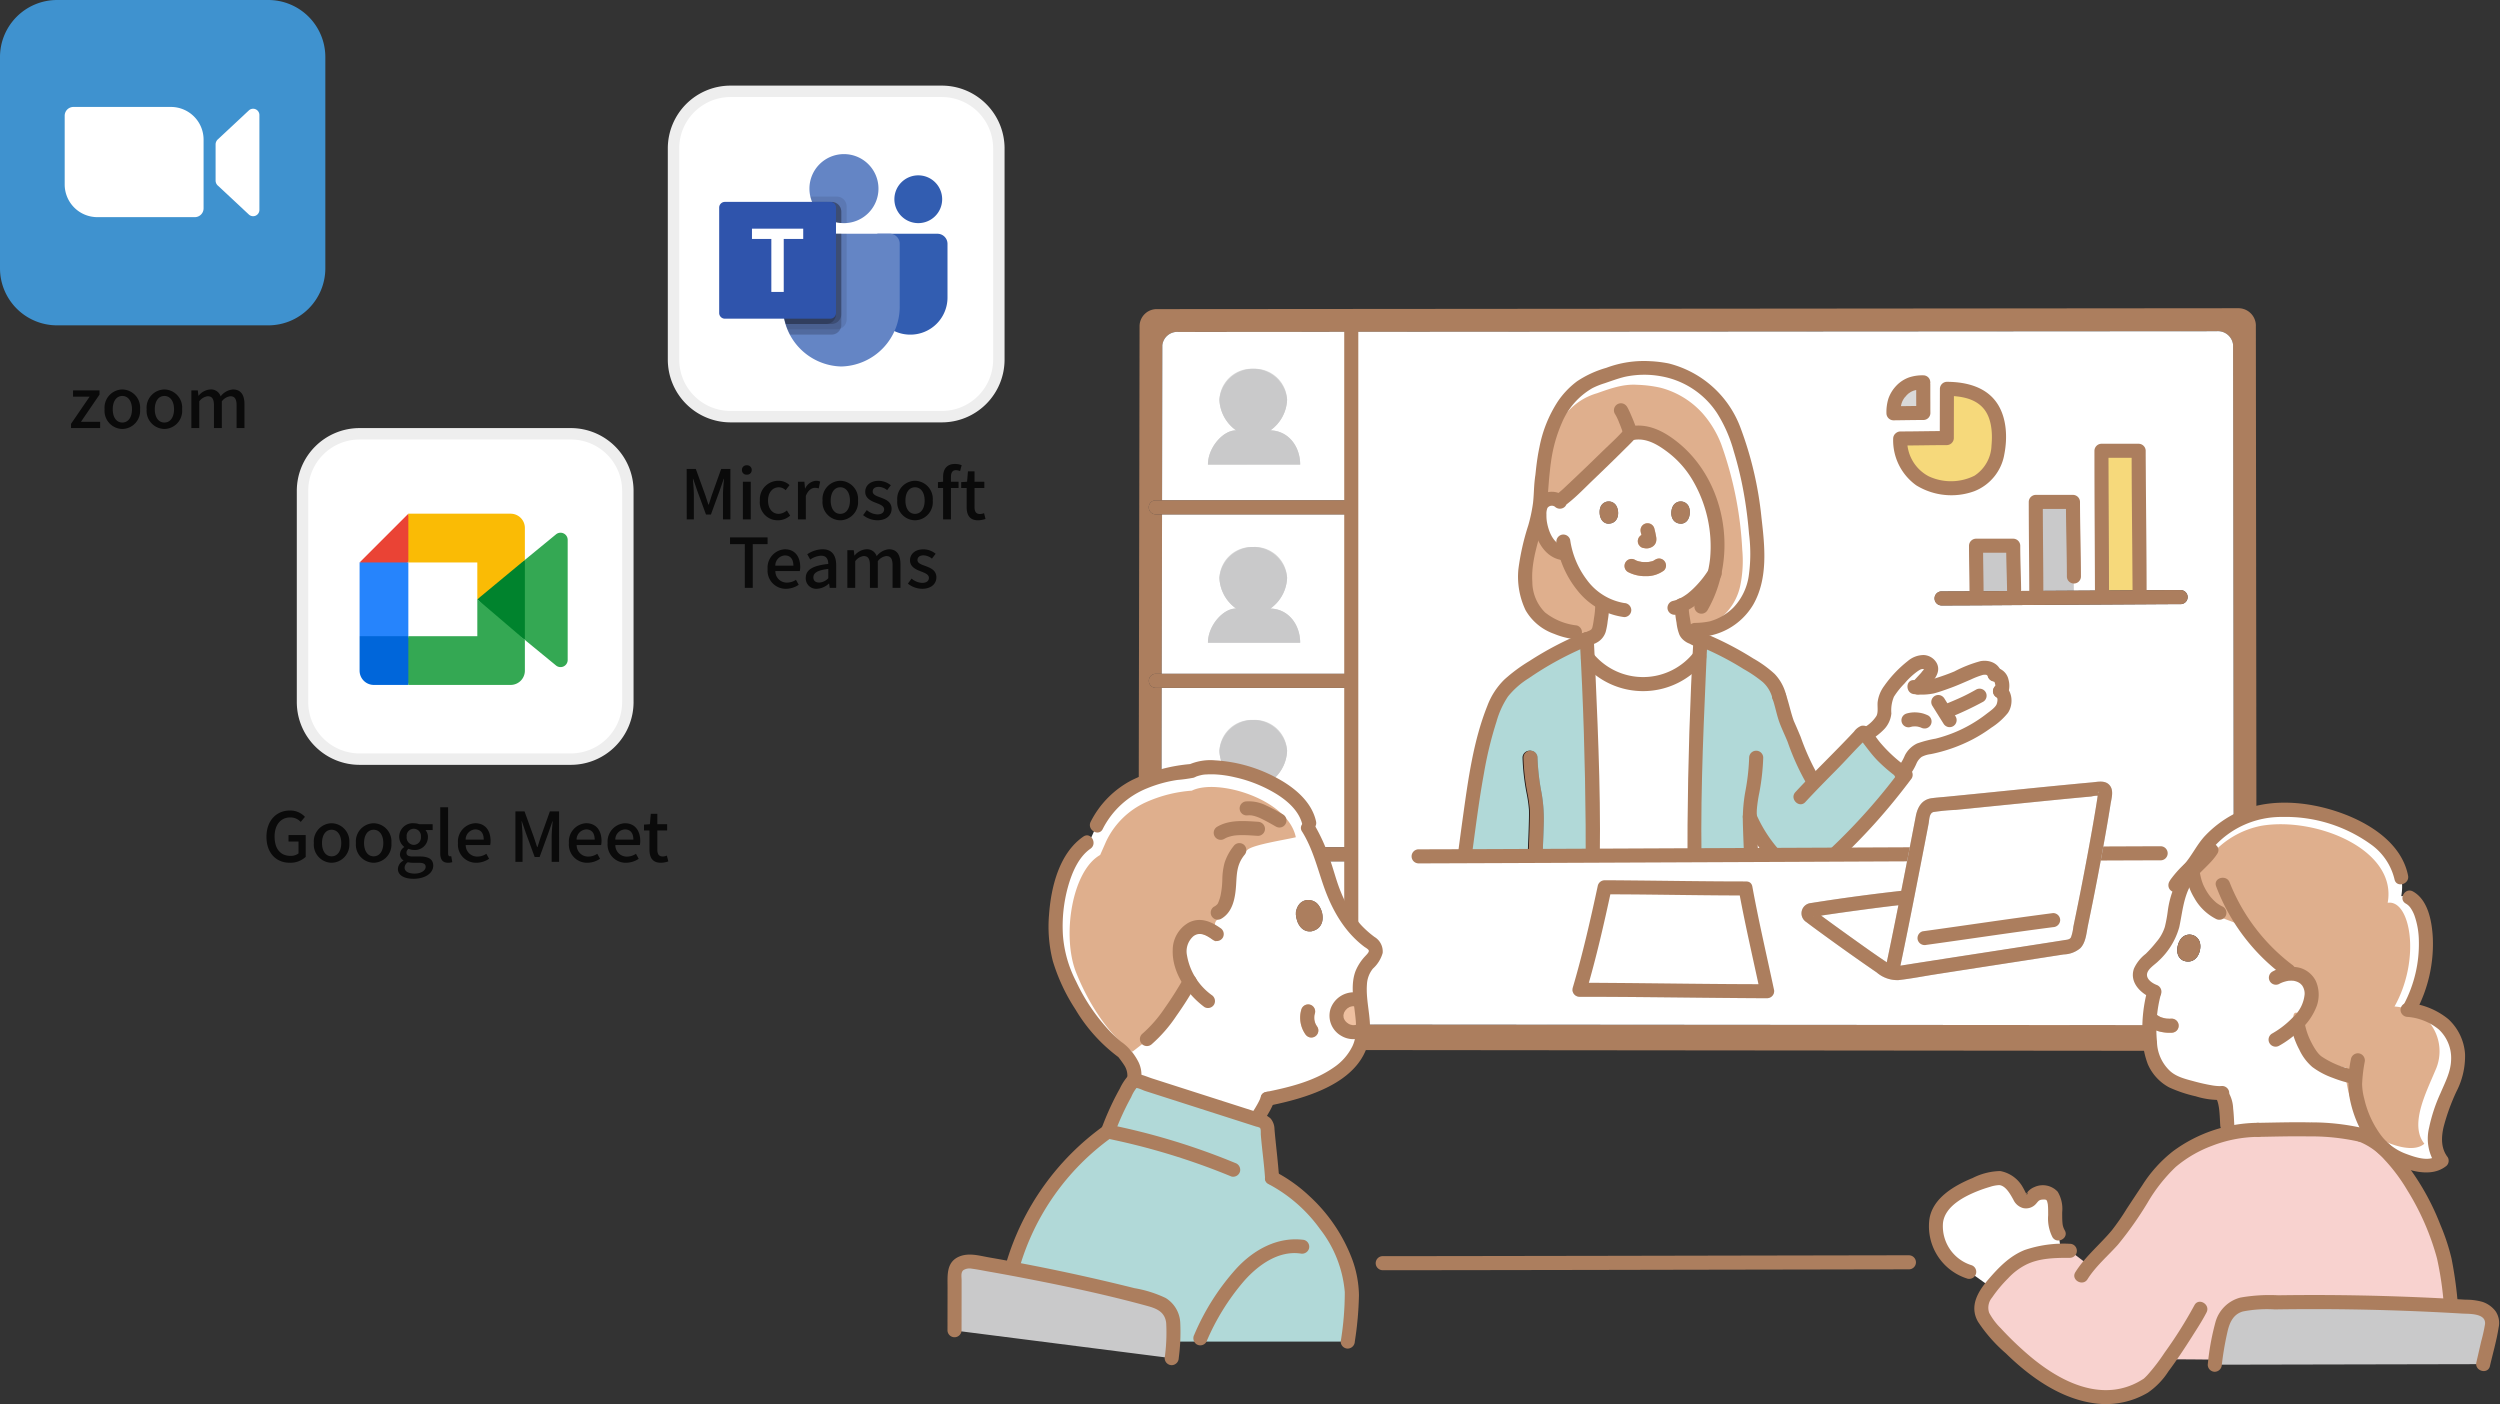
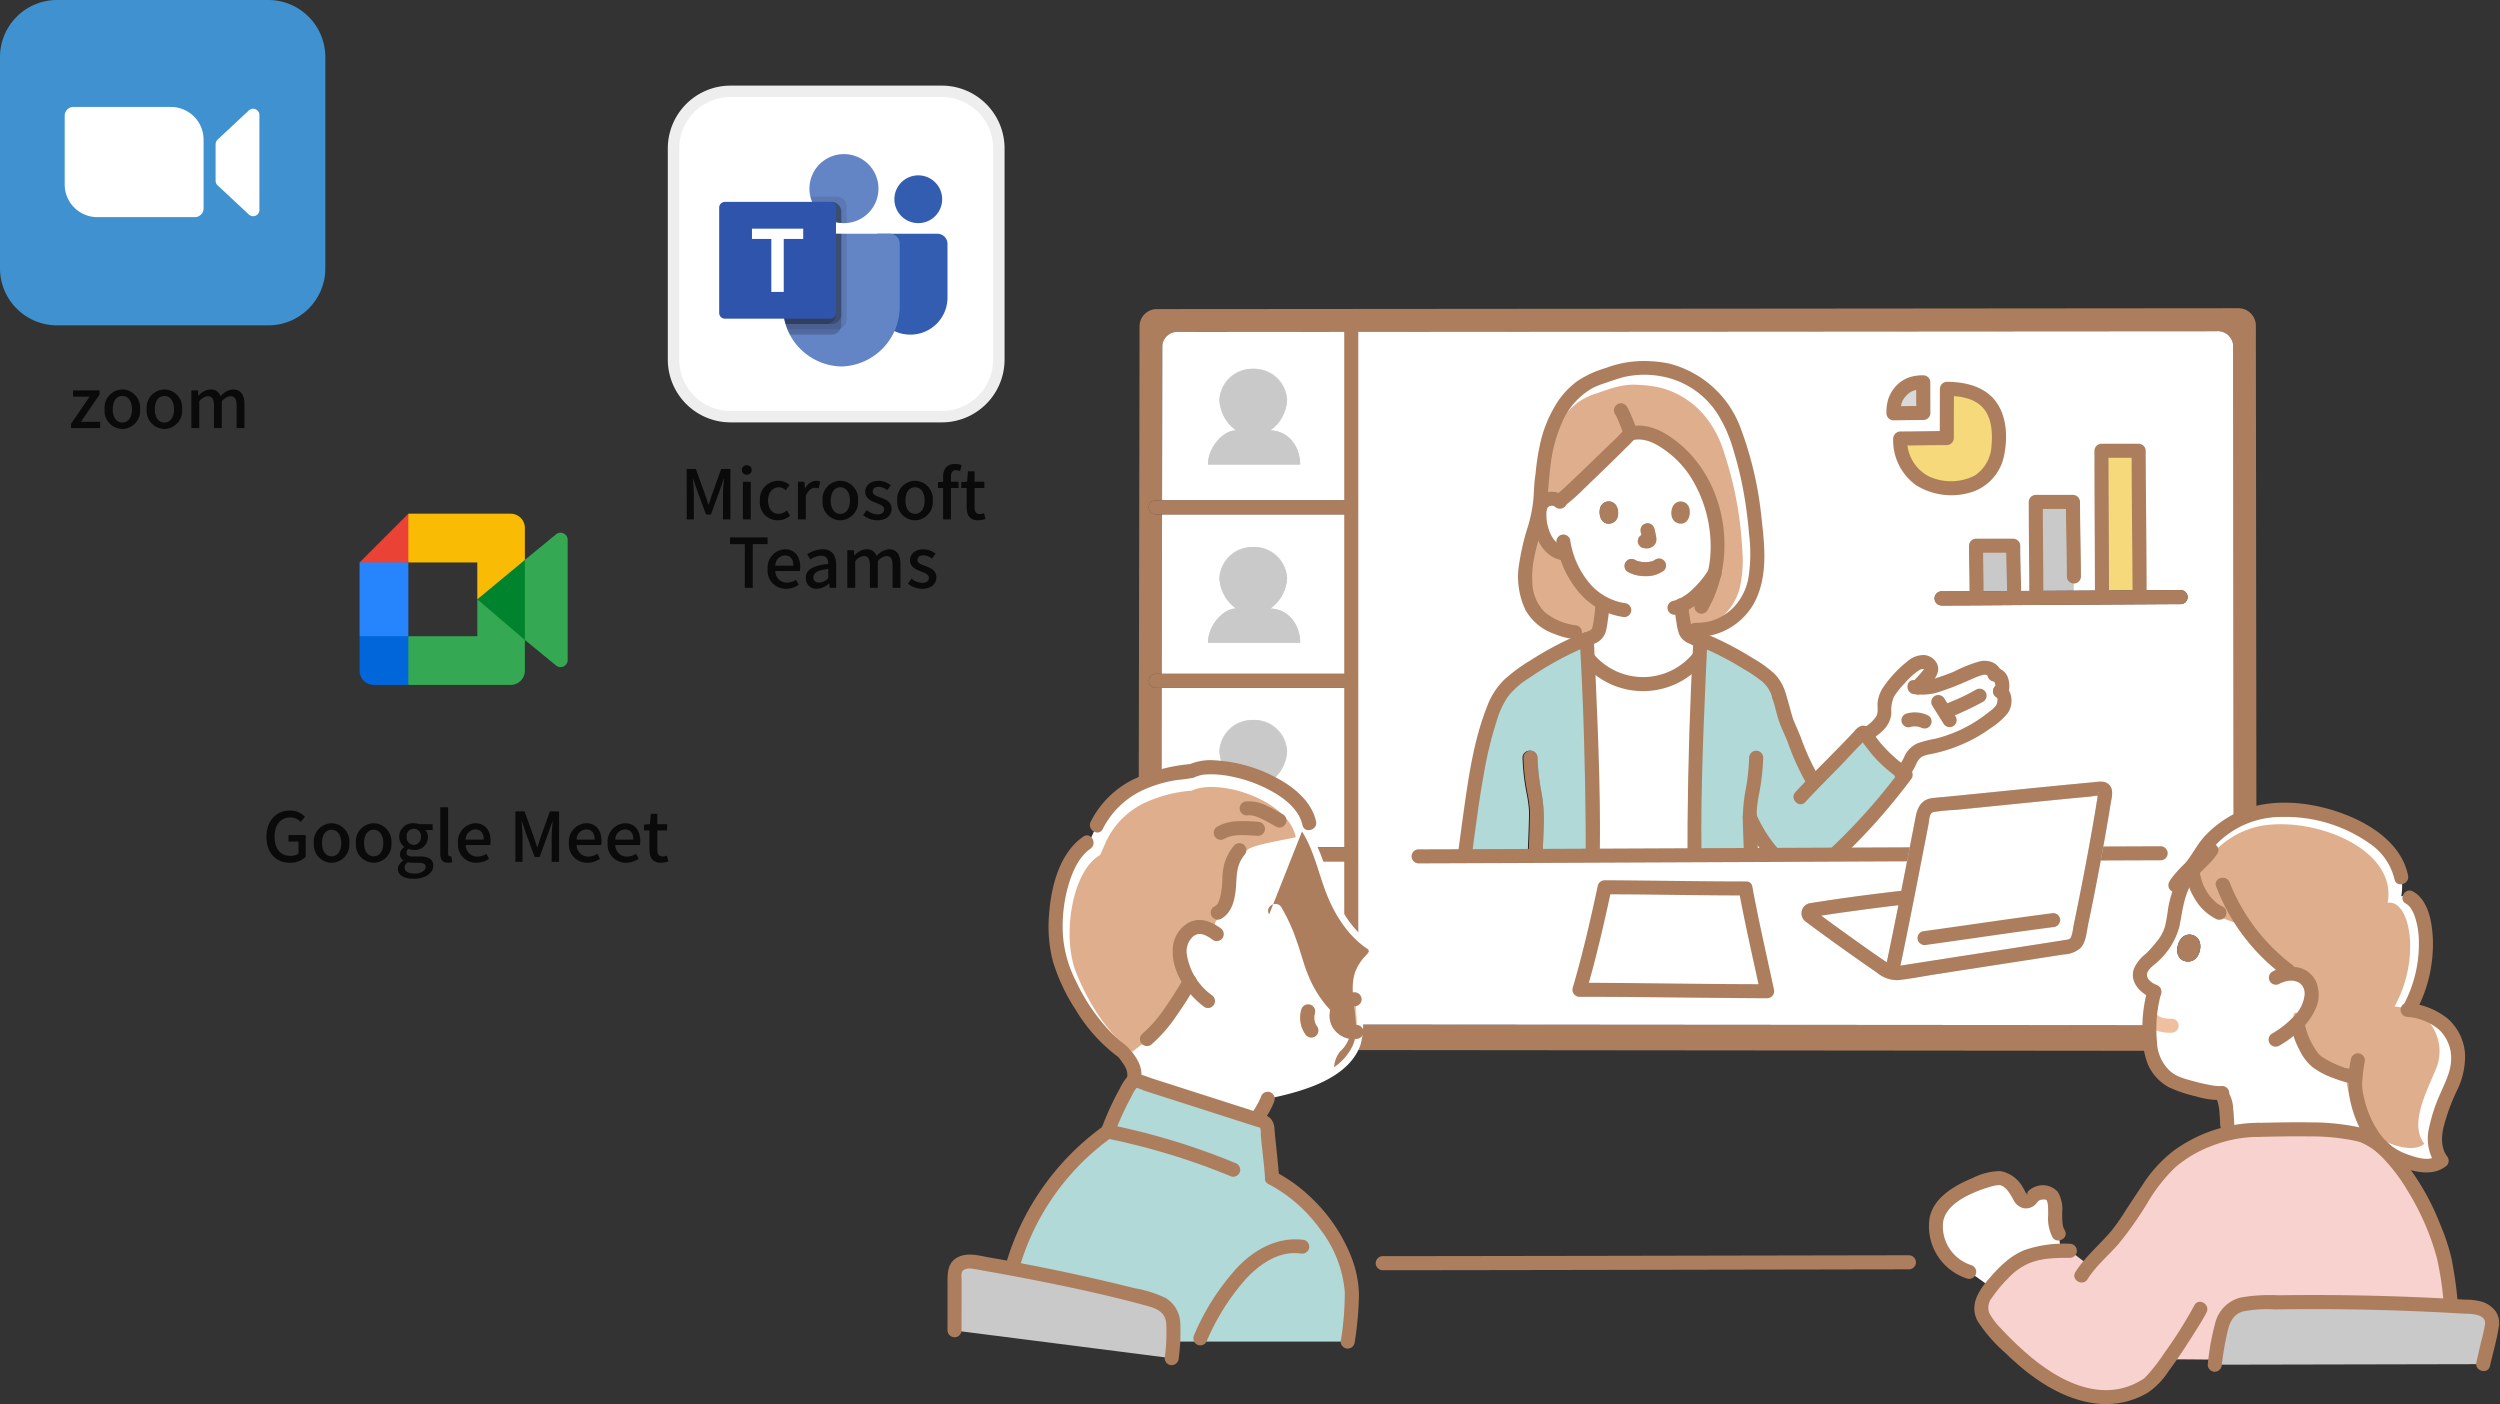
<svg xmlns="http://www.w3.org/2000/svg" width="438" height="246" viewBox="0 0 438 246">
  <rect x="0" y="0" width="438" height="246" fill="#333333" stroke="none" />
  <defs>
    <clipPath id="clip-path">
      <rect id="長方形_3613" data-name="長方形 3613" width="11.163" height="16.744" fill="none" />
    </clipPath>
    <clipPath id="clip-path-2">
      <rect id="長方形_3614" data-name="長方形 3614" width="10.233" height="17.674" fill="none" />
    </clipPath>
    <clipPath id="clip-path-3">
      <rect id="長方形_3615" data-name="長方形 3615" width="10.233" height="15.814" fill="none" />
    </clipPath>
    <clipPath id="clip-path-4">
      <rect id="長方形_3616" data-name="長方形 3616" width="9.303" height="15.814" fill="none" />
    </clipPath>
    <clipPath id="clip-path-5">
      <rect id="長方形_3617" data-name="長方形 3617" width="6.344" height="4.651" fill="none" />
    </clipPath>
    <clipPath id="clip-path-6">
      <rect id="長方形_3618" data-name="長方形 3618" width="5.116" height="3.702" fill="none" />
    </clipPath>
    <clipPath id="clip-path-8">
      <rect id="長方形_3620" data-name="長方形 3620" width="4.186" height="3.553" fill="none" />
    </clipPath>
  </defs>
  <g id="グループ_4552" data-name="グループ 4552" transform="translate(-750 -4344)">
    <g id="グループ_4425" data-name="グループ 4425" transform="translate(4 3010)" style="isolation: isolate">
      <path id="パス_8185" data-name="パス 8185" d="M0,0H438V246H0Z" transform="translate(746 1334)" fill="none" />
    </g>
    <g id="グループ_4535" data-name="グループ 4535" transform="translate(-33 -522)">
      <g id="グループ_4466" data-name="グループ 4466" transform="translate(783 4866)">
        <g id="グループ_4467" data-name="グループ 4467" transform="translate(0 0)">
          <path id="パス_8186" data-name="パス 8186" d="M10,0H47A10,10,0,0,1,57,10V47A10,10,0,0,1,47,57H10A10,10,0,0,1,0,47V10A10,10,0,0,1,10,0Z" transform="translate(-0.001 0.001)" fill="#3f92cf" />
          <path id="パス_7508" data-name="パス 7508" d="M27.856,27.673H10.783a5.722,5.722,0,0,1-5.722-5.722V9.906A1.537,1.537,0,0,1,6.6,8.367H23.673a5.722,5.722,0,0,1,5.722,5.722V26.135a1.54,1.54,0,0,1-1.539,1.539" transform="translate(6.272 10.37)" fill="#fff" />
          <path id="パス_7509" data-name="パス 7509" d="M17.257,21.968l5.431,5.07a1.1,1.1,0,0,0,1.854-.806V9.609a1.1,1.1,0,0,0-1.854-.8l-5.431,5.068a1.23,1.23,0,0,0-.39.9v6.3a1.23,1.23,0,0,0,.39.9" transform="translate(20.905 10.542)" fill="#fff" />
        </g>
      </g>
      <path id="パス_8187" data-name="パス 8187" d="M10,0H47A10,10,0,0,1,57,10V47A10,10,0,0,1,47,57H10A10,10,0,0,1,0,47V10A10,10,0,0,1,10,0Z" transform="translate(901 4882)" fill="#fff" stroke="#eee" stroke-width="2" />
-       <path id="パス_8188" data-name="パス 8188" d="M10,0H47A10,10,0,0,1,57,10V47A10,10,0,0,1,47,57H10A10,10,0,0,1,0,47V10A10,10,0,0,1,10,0Z" transform="translate(836 4942)" fill="#fff" stroke="#eee" stroke-width="2" />
      <g id="グループ_4533" data-name="グループ 4533" transform="translate(909 4893)">
        <path id="パス_7523" data-name="パス 7523" d="M12.767,6.125H23.1a1.768,1.768,0,0,1,1.768,1.768V17.3a6.5,6.5,0,0,1-6.5,6.5h-.032a6.5,6.5,0,0,1-6.5-6.495V7.05a.927.927,0,0,1,.925-.925" transform="translate(15.134 7.828)" fill="#325db1" />
        <path id="パス_7524" data-name="パス 7524" d="M17.662,1.633A4.186,4.186,0,1,1,13.475,5.82a4.187,4.187,0,0,1,4.187-4.187" transform="translate(17.221 2.087)" fill="#325db1" />
        <path id="パス_7525" data-name="パス 7525" d="M12.988,0A6.047,6.047,0,1,1,6.942,6.046,6.045,6.045,0,0,1,12.988,0" transform="translate(8.872)" fill="#6485c5" />
        <path id="パス_7526" data-name="パス 7526" d="M23.662,6.125H6.607A1.748,1.748,0,0,0,4.9,7.913V18.647A10.492,10.492,0,0,0,15.135,29.381,10.494,10.494,0,0,0,25.368,18.647V7.913a1.751,1.751,0,0,0-1.706-1.788" transform="translate(6.262 7.828)" fill="#6485c5" />
        <g id="グループ_4504" data-name="グループ 4504" transform="translate(11.162 13.953)" opacity="0.1" style="isolation: isolate">
          <g id="グループ_4503" data-name="グループ 4503">
            <g id="グループ_4502" data-name="グループ 4502" clip-path="url(#clip-path)">
              <path id="パス_7527" data-name="パス 7527" d="M16.063,6.125V21.167A1.712,1.712,0,0,1,15,22.738a1.624,1.624,0,0,1-.64.13H5.719c-.121-.305-.232-.613-.326-.929A11.292,11.292,0,0,1,4.9,18.645V7.911A1.744,1.744,0,0,1,6.6,6.125Z" transform="translate(-4.899 -6.126)" fill="#070206" />
            </g>
          </g>
        </g>
        <g id="グループ_4507" data-name="グループ 4507" transform="translate(11.162 13.953)" opacity="0.2" style="isolation: isolate">
          <g id="グループ_4506" data-name="グループ 4506">
            <g id="グループ_4505" data-name="グループ 4505" clip-path="url(#clip-path-2)">
              <path id="パス_7528" data-name="パス 7528" d="M15.133,6.125V22.1a1.635,1.635,0,0,1-.13.642A1.712,1.712,0,0,1,13.431,23.8H6.155c-.157-.308-.305-.615-.437-.932a9.2,9.2,0,0,1-.326-.929A11.435,11.435,0,0,1,4.9,18.645V7.911A1.745,1.745,0,0,1,6.6,6.125Z" transform="translate(-4.9 -6.126)" fill="#070206" />
            </g>
          </g>
        </g>
        <g id="グループ_4510" data-name="グループ 4510" transform="translate(11.162 13.953)" opacity="0.2" style="isolation: isolate">
          <g id="グループ_4509" data-name="グループ 4509">
            <g id="グループ_4508" data-name="グループ 4508" clip-path="url(#clip-path-3)">
              <path id="パス_7529" data-name="パス 7529" d="M15.133,6.125V20.237a1.715,1.715,0,0,1-1.7,1.7H5.395A11.359,11.359,0,0,1,4.9,18.645V7.911A1.745,1.745,0,0,1,6.6,6.125Z" transform="translate(-4.9 -6.126)" fill="#070206" />
            </g>
          </g>
        </g>
        <g id="グループ_4513" data-name="グループ 4513" transform="translate(11.162 13.953)" opacity="0.2" style="isolation: isolate">
          <g id="グループ_4512" data-name="グループ 4512">
            <g id="グループ_4511" data-name="グループ 4511" clip-path="url(#clip-path-4)">
              <path id="パス_7530" data-name="パス 7530" d="M14.2,6.125V20.237a1.715,1.715,0,0,1-1.7,1.7H5.395A11.359,11.359,0,0,1,4.9,18.645V7.911A1.747,1.747,0,0,1,6.6,6.125Z" transform="translate(-4.9 -6.126)" fill="#070206" />
            </g>
          </g>
        </g>
        <g id="グループ_4516" data-name="グループ 4516" transform="translate(15.981 7.442)" opacity="0.1" style="isolation: isolate">
          <g id="グループ_4515" data-name="グループ 4515">
            <g id="グループ_4514" data-name="グループ 4514" clip-path="url(#clip-path-5)">
              <path id="パス_7531" data-name="パス 7531" d="M13.36,4.969V7.9c-.157.009-.308.018-.465.018s-.308-.009-.465-.018A5.155,5.155,0,0,1,11.5,7.75,6.044,6.044,0,0,1,7.314,4.2a5.138,5.138,0,0,1-.3-.929h4.643a1.708,1.708,0,0,1,1.7,1.7" transform="translate(-7.015 -3.267)" fill="#070206" />
            </g>
          </g>
        </g>
        <g id="グループ_4519" data-name="グループ 4519" transform="translate(16.279 8.372)" opacity="0.2" style="isolation: isolate">
          <g id="グループ_4518" data-name="グループ 4518">
            <g id="グループ_4517" data-name="グループ 4517" clip-path="url(#clip-path-6)">
              <path id="パス_7532" data-name="パス 7532" d="M12.262,5.378v2a5.1,5.1,0,0,1-.929-.148A6.052,6.052,0,0,1,7.146,3.676h3.415a1.708,1.708,0,0,1,1.7,1.7" transform="translate(-7.147 -3.674)" fill="#070206" />
            </g>
          </g>
        </g>
        <g id="グループ_4522" data-name="グループ 4522" transform="translate(16.279 8.372)" opacity="0.2" style="isolation: isolate">
          <g id="グループ_4521" data-name="グループ 4521">
            <g id="グループ_4520" data-name="グループ 4520" clip-path="url(#clip-path-6)">
              <path id="パス_7533" data-name="パス 7533" d="M12.262,5.378v2a5.1,5.1,0,0,1-.929-.148A6.052,6.052,0,0,1,7.146,3.676h3.415a1.708,1.708,0,0,1,1.7,1.7" transform="translate(-7.147 -3.674)" fill="#070206" />
            </g>
          </g>
        </g>
        <g id="グループ_4525" data-name="グループ 4525" transform="translate(16.279 8.372)" opacity="0.2" style="isolation: isolate">
          <g id="グループ_4524" data-name="グループ 4524">
            <g id="グループ_4523" data-name="グループ 4523" clip-path="url(#clip-path-8)">
              <path id="パス_7534" data-name="パス 7534" d="M11.333,5.378V7.23A6.052,6.052,0,0,1,7.146,3.676H9.631a1.708,1.708,0,0,1,1.7,1.7" transform="translate(-7.147 -3.674)" fill="#070206" />
            </g>
          </g>
        </g>
        <path id="パス_8189" data-name="パス 8189" d="M1,0H19.465a1,1,0,0,1,1,1V19.463a1,1,0,0,1-1,1H1a1,1,0,0,1-1-1V1A1,1,0,0,1,1,0Z" transform="translate(0 8.372)" fill="#2f54ac" />
        <path id="パス_7535" data-name="パス 7535" d="M11.5,7.536H8.087v9.283H5.916V7.536H2.522v-1.8H11.5Z" transform="translate(3.223 7.327)" fill="#fff" />
      </g>
      <g id="グループ_4534" data-name="グループ 4534" transform="translate(846 4956)">
        <path id="パス_7339" data-name="パス 7339" d="M49.5,26.331l3.554,4.063,4.779,3.054.833-7.09-.833-6.933-4.871,2.683Z" transform="translate(-28.875 -11.331)" fill="#00832d" />
        <path id="パス_7340" data-name="パス 7340" d="M0,49.75v6.042a2.5,2.5,0,0,0,2.5,2.5H8.542l1.25-4.567L8.542,49.75,4.4,48.5Z" transform="translate(0 -28.292)" fill="#0066da" />
        <path id="パス_7341" data-name="パス 7341" d="M8.542,0,0,8.542l4.4,1.25,4.146-1.25L9.771,4.619Z" fill="#ea4335" />
        <path id="パス_8190" data-name="パス 8190" d="M0,0H8.542V12.917H0Z" transform="translate(0 8.542)" fill="#2684fc" />
        <path id="パス_7342" data-name="パス 7342" d="M74.956,8.28,69.5,12.757V26.78l5.479,4.494A1.251,1.251,0,0,0,77,30.288V9.247a1.251,1.251,0,0,0-2.044-.967" transform="translate(-40.542 -4.663)" fill="#34a853" />
        <path id="パス_7343" data-name="パス 7343" d="M32.583,36v6.458H20.5V51H38.417a2.5,2.5,0,0,0,2.5-2.5V43.117Z" transform="translate(-11.958 -21)" fill="#34a853" />
        <path id="パス_7344" data-name="パス 7344" d="M38.417,0H20.5V8.542H32.583V15l8.333-6.906V2.5a2.5,2.5,0,0,0-2.5-2.5" transform="translate(-11.958)" fill="#fabb05" />
      </g>
      <path id="パス_8191" data-name="パス 8191" d="M4.764.156A3.968,3.968,0,0,0,7.56-.876V-4.7H4.548v1.14H6.3v2.076a2.19,2.19,0,0,1-1.392.432c-1.824,0-2.8-1.284-2.8-3.384,0-2.076,1.092-3.348,2.736-3.348A2.436,2.436,0,0,1,6.684-7l.744-.888A3.523,3.523,0,0,0,4.8-9C2.46-9,.684-7.272.684-4.392S2.412.156,4.764.156Zm7.332,0A3.174,3.174,0,0,0,15.2-3.3,3.185,3.185,0,0,0,12.1-6.768,3.185,3.185,0,0,0,8.988-3.3,3.174,3.174,0,0,0,12.1.156Zm0-1.128c-1.032,0-1.68-.924-1.68-2.328s.648-2.328,1.68-2.328,1.692.936,1.692,2.328S13.14-.972,12.1-.972ZM19.464.156A3.174,3.174,0,0,0,22.572-3.3a3.185,3.185,0,0,0-3.108-3.468A3.185,3.185,0,0,0,16.356-3.3,3.174,3.174,0,0,0,19.464.156Zm0-1.128c-1.032,0-1.68-.924-1.68-2.328s.648-2.328,1.68-2.328,1.692.936,1.692,2.328S20.508-.972,19.464-.972Zm6.984,3.936c2.112,0,3.456-1.032,3.456-2.3,0-1.128-.816-1.608-2.376-1.608H26.316c-.84,0-1.1-.252-1.1-.648a.858.858,0,0,1,.36-.7,2.294,2.294,0,0,0,.924.2,2.255,2.255,0,0,0,2.472-2.268,1.784,1.784,0,0,0-.432-1.212H29.8V-6.6h-2.34a2.752,2.752,0,0,0-.96-.168A2.378,2.378,0,0,0,23.94-4.4a2.237,2.237,0,0,0,.876,1.764v.048a1.608,1.608,0,0,0-.744,1.224,1.213,1.213,0,0,0,.6,1.092v.06a1.744,1.744,0,0,0-.96,1.44C23.712,2.376,24.864,2.964,26.448,2.964Zm.048-5.94A1.291,1.291,0,0,1,25.248-4.4,1.253,1.253,0,0,1,26.5-5.8,1.259,1.259,0,0,1,27.744-4.4,1.291,1.291,0,0,1,26.5-2.976Zm.156,5.028c-1.092,0-1.764-.384-1.764-1.032a1.187,1.187,0,0,1,.564-.96,4.2,4.2,0,0,0,.888.1h1c.8,0,1.236.168,1.236.72C28.572,1.488,27.8,2.052,26.652,2.052ZM32.5.156A2.164,2.164,0,0,0,33.24.048L33.06-1a.959.959,0,0,1-.228.024c-.168,0-.324-.132-.324-.5V-9.564h-1.38v8.016C31.128-.48,31.5.156,32.5.156Zm4.956,0a4,4,0,0,0,2.232-.7l-.48-.876a2.8,2.8,0,0,1-1.572.492,1.993,1.993,0,0,1-2.04-2.016h4.284a3.577,3.577,0,0,0,.072-.708c0-1.86-.948-3.12-2.7-3.12A3.208,3.208,0,0,0,34.236-3.3,3.174,3.174,0,0,0,37.452.156ZM35.58-3.9a1.787,1.787,0,0,1,1.692-1.788c.96,0,1.476.66,1.476,1.788ZM44.3,0h1.248V-4.368c0-.792-.108-1.932-.168-2.736h.048l.7,2.04L47.676-.852h.864l1.536-4.212.708-2.04h.048c-.072.8-.18,1.944-.18,2.736V0h1.3V-8.844H50.34l-1.6,4.476c-.2.588-.372,1.188-.576,1.776h-.06c-.2-.588-.384-1.188-.588-1.776L45.9-8.844H44.3ZM56.892.156a4,4,0,0,0,2.232-.7l-.48-.876a2.8,2.8,0,0,1-1.572.492,1.993,1.993,0,0,1-2.04-2.016h4.284a3.577,3.577,0,0,0,.072-.708c0-1.86-.948-3.12-2.7-3.12A3.208,3.208,0,0,0,53.676-3.3,3.174,3.174,0,0,0,56.892.156ZM55.02-3.9a1.787,1.787,0,0,1,1.692-1.788c.96,0,1.476.66,1.476,1.788ZM63.672.156A4,4,0,0,0,65.9-.54l-.48-.876a2.8,2.8,0,0,1-1.572.492,1.993,1.993,0,0,1-2.04-2.016H66.1a3.578,3.578,0,0,0,.072-.708c0-1.86-.948-3.12-2.7-3.12A3.208,3.208,0,0,0,60.456-3.3,3.174,3.174,0,0,0,63.672.156ZM61.8-3.9a1.787,1.787,0,0,1,1.692-1.788c.96,0,1.476.66,1.476,1.788ZM69.792.156a4.223,4.223,0,0,0,1.3-.24L70.836-1.1a1.968,1.968,0,0,1-.708.156c-.684,0-.96-.408-.96-1.2V-5.5h1.716V-6.6H69.168V-8.424H68.016L67.86-6.6l-1.032.072V-5.5h.96V-2.16C67.788-.768,68.3.156,69.792.156Z" transform="translate(829 5017)" fill="#0a0a0a" />
      <path id="パス_8192" data-name="パス 8192" d="M.444,0h5.1V-1.1H2.184L5.436-5.868V-6.6H.8v1.1h2.9L.444-.744ZM9.432.156A3.174,3.174,0,0,0,12.54-3.3,3.185,3.185,0,0,0,9.432-6.768,3.185,3.185,0,0,0,6.324-3.3,3.174,3.174,0,0,0,9.432.156Zm0-1.128C8.4-.972,7.752-1.9,7.752-3.3S8.4-5.628,9.432-5.628s1.692.936,1.692,2.328S10.476-.972,9.432-.972ZM16.8.156A3.174,3.174,0,0,0,19.908-3.3,3.185,3.185,0,0,0,16.8-6.768,3.185,3.185,0,0,0,13.692-3.3,3.174,3.174,0,0,0,16.8.156Zm0-1.128c-1.032,0-1.68-.924-1.68-2.328s.648-2.328,1.68-2.328,1.692.936,1.692,2.328S17.844-.972,16.8-.972ZM21.528,0h1.38V-4.68a2.183,2.183,0,0,1,1.476-.9c.756,0,1.1.456,1.1,1.6V0h1.38V-4.68a2.2,2.2,0,0,1,1.488-.9c.744,0,1.1.456,1.1,1.6V0h1.38V-4.152c0-1.68-.648-2.616-2.028-2.616a3.041,3.041,0,0,0-2.148,1.212A1.762,1.762,0,0,0,24.84-6.768,2.875,2.875,0,0,0,22.8-5.676h-.036L22.656-6.6H21.528Z" transform="translate(795 4941)" fill="#0a0a0a" />
      <path id="パス_8193" data-name="パス 8193" d="M-25.686,0h1.248V-4.368c0-.792-.108-1.932-.168-2.736h.048l.7,2.04,1.548,4.212h.864l1.536-4.212.708-2.04h.048c-.072.8-.18,1.944-.18,2.736V0h1.3V-8.844H-19.65l-1.6,4.476c-.2.588-.372,1.188-.576,1.776h-.06c-.2-.588-.384-1.188-.588-1.776l-1.62-4.476h-1.6Zm9.84,0h1.38V-6.6h-1.38Zm.684-7.836a.8.8,0,0,0,.864-.828.8.8,0,0,0-.864-.816.791.791,0,0,0-.852.816A.794.794,0,0,0-15.162-7.836ZM-9.714.156A3.269,3.269,0,0,0-7.566-.66l-.576-.912a2.261,2.261,0,0,1-1.44.6c-1.092,0-1.86-.924-1.86-2.328s.792-2.328,1.908-2.328a1.724,1.724,0,0,1,1.176.516l.684-.9a2.834,2.834,0,0,0-1.932-.756A3.239,3.239,0,0,0-12.87-3.3,3.124,3.124,0,0,0-9.714.156ZM-6.2,0h1.38V-4.116c.408-1.044,1.056-1.416,1.6-1.416a1.953,1.953,0,0,1,.66.108l.252-1.2a1.642,1.642,0,0,0-.744-.144A2.281,2.281,0,0,0-4.926-5.412h-.036L-5.07-6.6H-6.2ZM1.218.156A3.174,3.174,0,0,0,4.326-3.3,3.185,3.185,0,0,0,1.218-6.768,3.185,3.185,0,0,0-1.89-3.3,3.174,3.174,0,0,0,1.218.156Zm0-1.128C.186-.972-.462-1.9-.462-3.3s.648-2.328,1.68-2.328S2.91-4.692,2.91-3.3,2.262-.972,1.218-.972ZM7.7.156c1.632,0,2.508-.9,2.508-2,0-1.248-1.02-1.656-1.944-2-.72-.264-1.368-.48-1.368-1.044,0-.456.336-.816,1.068-.816a2.466,2.466,0,0,1,1.464.576l.648-.852a3.439,3.439,0,0,0-2.136-.78c-1.464,0-2.352.828-2.352,1.932s.972,1.584,1.86,1.92c.708.276,1.452.54,1.452,1.14,0,.5-.372.888-1.164.888a2.991,2.991,0,0,1-1.872-.756l-.648.888A4.087,4.087,0,0,0,7.7.156Zm6.612,0A3.174,3.174,0,0,0,17.418-3.3,3.185,3.185,0,0,0,14.31-6.768,3.185,3.185,0,0,0,11.2-3.3,3.174,3.174,0,0,0,14.31.156Zm0-1.128c-1.032,0-1.68-.924-1.68-2.328s.648-2.328,1.68-2.328S16-4.692,16-3.3,15.354-.972,14.31-.972ZM19.23,0h1.38V-5.5h1.332V-6.6H20.61v-.84c0-.8.288-1.188.876-1.188a1.8,1.8,0,0,1,.72.168L22.482-9.5a3.247,3.247,0,0,0-1.164-.216c-1.476,0-2.088.936-2.088,2.292V-6.6l-.9.072V-5.5h.9Zm6.132.156a4.223,4.223,0,0,0,1.3-.24L26.406-1.1a1.968,1.968,0,0,1-.708.156c-.684,0-.96-.408-.96-1.2V-5.5h1.716V-6.6H24.738V-8.424H23.586L23.43-6.6,22.4-6.528V-5.5h.96V-2.16C23.358-.768,23.874.156,25.362.156ZM-15.51,12h1.392V4.332h2.6V3.156H-18.1V4.332h2.592Zm7.212.156a4,4,0,0,0,2.232-.7l-.48-.876a2.8,2.8,0,0,1-1.572.492,1.993,1.993,0,0,1-2.04-2.016h4.284A3.577,3.577,0,0,0-5.8,8.352c0-1.86-.948-3.12-2.7-3.12A3.208,3.208,0,0,0-11.514,8.7,3.174,3.174,0,0,0-8.3,12.156ZM-10.17,8.1A1.787,1.787,0,0,1-8.478,6.312C-7.518,6.312-7,6.972-7,8.1Zm7.284,4.056a3.281,3.281,0,0,0,2.1-.912h.048L-.63,12H.5V8.028c0-1.752-.756-2.8-2.4-2.8A5.055,5.055,0,0,0-4.566,6.1l.516.936A3.63,3.63,0,0,1-2.142,6.36c.972,0,1.248.672,1.26,1.44C-3.63,8.1-4.83,8.832-4.83,10.248A1.823,1.823,0,0,0-2.886,12.156Zm.42-1.092c-.588,0-1.032-.264-1.032-.912,0-.744.66-1.248,2.616-1.476V10.3A2.327,2.327,0,0,1-2.466,11.064ZM2.454,12h1.38V7.32a2.183,2.183,0,0,1,1.476-.9c.756,0,1.1.456,1.1,1.6V12h1.38V7.32a2.2,2.2,0,0,1,1.488-.9c.744,0,1.1.456,1.1,1.6V12h1.38V7.848c0-1.68-.648-2.616-2.028-2.616A3.041,3.041,0,0,0,7.59,6.444,1.762,1.762,0,0,0,5.766,5.232a2.875,2.875,0,0,0-2.04,1.092H3.69L3.582,5.4H2.454Zm13.092.156c1.632,0,2.508-.9,2.508-2,0-1.248-1.02-1.656-1.944-2-.72-.264-1.368-.48-1.368-1.044,0-.456.336-.816,1.068-.816a2.466,2.466,0,0,1,1.464.576l.648-.852a3.439,3.439,0,0,0-2.136-.78c-1.464,0-2.352.828-2.352,1.932s.972,1.584,1.86,1.92c.708.276,1.452.54,1.452,1.14,0,.5-.372.888-1.164.888a2.991,2.991,0,0,1-1.872-.756l-.648.888A4.087,4.087,0,0,0,15.546,12.156Z" transform="translate(929 4957)" fill="#0a0a0a" />
    </g>
    <g id="グループ_4551" data-name="グループ 4551" transform="translate(241 -161)">
      <g id="グループ_4550" data-name="グループ 4550" transform="translate(708.434 4559)">
        <path id="パス_7780" data-name="パス 7780" d="M257.064,3.086A3.061,3.061,0,0,0,254.028,0h0C235.754.018,87,.145,64.466.157a3.006,3.006,0,0,0-2.981,3.029c-.025,16.979-.191,106.827-.217,123.653a3.063,3.063,0,0,0,3.031,3.094h0c18.323.021,171.662.166,189.853.185a3.064,3.064,0,0,0,3.042-3.084v-.007c-.013-18.9-.115-108.032-.134-123.94M65.266,125.465c.025-12.931.185-105.937.209-118.986a2.634,2.634,0,0,1,2.859-2.328c21.615-.009,164.3-.107,181.823-.123A2.686,2.686,0,0,1,253.072,6.4c.017,12.226.115,104.677.128,119.208-2.767,0-185.018-.143-187.933-.143" transform="translate(-61.268)" fill="#ac7e5e" />
        <path id="パス_7781" data-name="パス 7781" d="M255.562,8.914a2.683,2.683,0,0,0-2.915-2.372c-17.526.014-160.206.112-181.822.123a2.636,2.636,0,0,0-2.859,2.328c-.023,13.049-.185,106.055-.209,118.986,2.916,0,185.168.145,187.933.145-.012-14.528-.111-106.984-.129-119.21" transform="translate(-63.759 -2.511)" fill="#fff" />
        <path id="パス_7782" data-name="パス 7782" d="M179.438,60.358c-2.834-.364-5.863-1.92-6.944-3.887a12.7,12.7,0,0,1-.846-8.721c.639-2.874,1.724-5.655,2.056-8.577.169-1.484.142-2.988.371-4.464s.693-13.665,9.8-16.3c2.3-.817,4.579-1.645,7.022-1.473a21.459,21.459,0,0,1,4.1.515,15.036,15.036,0,0,1,7.377,4.514A18.016,18.016,0,0,1,205.6,27.3a64.1,64.1,0,0,1,3.7,18.517,21.371,21.371,0,0,1-.324,6.192,9.95,9.95,0,0,1-3.13,5.492,9.119,9.119,0,0,1-6.711,2.487l-18.2,1.459Z" transform="translate(-103.492 -3.518)" fill="#dfaf8d" />
        <path id="パス_7783" data-name="パス 7783" d="M180.887,45.587c3.007-2.79,9.6-9.2,10.333-10.084,3.169-.826,5.84,1.1,7.989,2.808a18.036,18.036,0,0,1,4.927,6.473,23.4,23.4,0,0,1,1.891,15.241c-1.279,1.966-3.37,4.491-5.786,5.586a17.652,17.652,0,0,0,.343,2.977c.192,1.115.131,2.113,1.684,2.674.206.085,3.88,2.037,2.586,1a12.58,12.58,0,0,1-21.067,2.554l-2.168-2.572,1.534-.473c.376-.116,1.058-.466,1.163-.5,1.553-.561,1.491-1.56,1.687-2.676a18.079,18.079,0,0,0,.337-3.426,13.514,13.514,0,0,1-3.491-3.041A14.943,14.943,0,0,1,180,56.552l-.562-.087a3.708,3.708,0,0,1-1.726-.777,5.621,5.621,0,0,1-1.446-1.9c-.032-.062-.062-.127-.091-.191a8.789,8.789,0,0,1-.806-4.475,2.979,2.979,0,0,1,.308-1.181,2.078,2.078,0,0,1,1.5-1,2.214,2.214,0,0,1,1.638.415l.726-.565c.218-.169.7-.6,1.355-1.209" transform="translate(-105.056 -13.553)" fill="#fff" />
        <path id="パス_7784" data-name="パス 7784" d="M200.12,73.537a6.429,6.429,0,0,0,3.092.725,5.129,5.129,0,0,0,3.217-.99,1.236,1.236,0,0,0,.362-.871,1.258,1.258,0,0,0-.362-.871,1.239,1.239,0,0,0-.872-.361,1.448,1.448,0,0,0-.871.361c.431-.336.049-.049-.082.021-.105.055-.359.135.052-.012-.08.029-.159.062-.241.088-.224.072-.451.1-.677.155.1-.023.271-.032.067-.012q-.1.01-.2.016c-.159.011-.321.015-.483.014-.143,0-.286-.005-.43-.015l-.2-.017c-.123-.012-.275-.087.035.008-.205-.062-.427-.08-.634-.141-.088-.027-.175-.059-.263-.089-.253-.086.287.135.056.026-.109-.051-.216-.1-.322-.161a1.233,1.233,0,0,0-1.245,2.128Z" transform="translate(-114.337 -27.321)" fill="#efc0a0" />
        <path id="パス_7785" data-name="パス 7785" d="M203.814,62.7a13.085,13.085,0,0,1,.314,1.436l-.043-.327a.926.926,0,0,1,0,.2l.043-.328a.458.458,0,0,1-.02.089l.123-.294c-.011.02-.021.039-.033.058l.192-.25a.267.267,0,0,1-.046.047l.25-.193a.9.9,0,0,1-.115.062l.3-.123a.829.829,0,0,1-.192.056l.328-.044a.774.774,0,0,1-.18,0l.328.044c-.069-.009-.135-.026-.2-.035a.933.933,0,0,0-.495-.022.908.908,0,0,0-.457.146,1.232,1.232,0,0,0-.443,1.686h0l.191.246a1.226,1.226,0,0,0,.546.318c.2.026.389.076.591.084a1.96,1.96,0,0,0,.93-.229,1.452,1.452,0,0,0,.777-.941,2.11,2.11,0,0,0-.008-.96c-.077-.463-.184-.921-.3-1.375a1.232,1.232,0,0,0-2.251-.3,1.3,1.3,0,0,0-.123.95Z" transform="translate(-115.791 -23.471)" fill="#efc0a0" />
        <path id="パス_7786" data-name="パス 7786" d="M192.533,56.124c-.24.779-.084,2.572,1.391,2.725,1.951-.012,2.057-2.179,1.4-3.2a1.544,1.544,0,0,0-2.79.473" transform="translate(-111.624 -21.096)" fill="#645d5c" />
-         <path id="パス_7787" data-name="パス 7787" d="M215.984,56.124c.239.779.084,2.572-1.395,2.725-1.948-.012-2.053-2.179-1.4-3.2a1.545,1.545,0,0,1,2.791.473" transform="translate(-119.451 -21.096)" fill="#645d5c" />
        <path id="パス_7788" data-name="パス 7788" d="M268.133,113.3l1.547-1.024a4.479,4.479,0,0,0,1.678-2.432c.089-.786-.033-1.588.1-2.367a7.248,7.248,0,0,1,1.988-3.314,18.447,18.447,0,0,1,2.862-2.816,3.146,3.146,0,0,1,1.882-.745,1.394,1.394,0,0,1,1.4,1.232,2.118,2.118,0,0,1-.722,1.342l-1.706,1.863c.581.029,1.16.043,1.744.041a26.581,26.581,0,0,0,4.35-1.344c.987-.373,1.8-.768,2.587-1.1a13.889,13.889,0,0,1,2.475-.948,2.105,2.105,0,0,1,1.819.253,1.084,1.084,0,0,1,.551.84,1.432,1.432,0,0,1,1.2,1.029c.255.84.267,1.607-.246,1.9,1.193.6.668,2.491.546,2.8a3.108,3.108,0,0,1-.879,1.079,25.5,25.5,0,0,1-11.869,5.922,5.806,5.806,0,0,0-2.344.791c-1.3.948-1.491,2.891-2.714,3.933a11.12,11.12,0,0,1-4.306-2.448,5.526,5.526,0,0,1-1.943-4.486" transform="translate(-140.678 -38.62)" fill="#fff" />
        <path id="パス_7789" data-name="パス 7789" d="M189.841,138.414c.359-11.034-.384-30.654-.788-39.156a12.526,12.526,0,0,0,19.607-.265c-.4,8.352-1.164,28.27-.8,39.42" transform="translate(-110.323 -38.003)" fill="#fff" />
        <path id="パス_7790" data-name="パス 7790" d="M219.519,136.544c-.42-12.9.671-37.542.954-42.423a53.453,53.453,0,0,1,10.259,5.5,7.092,7.092,0,0,1,3.544,4.566c.551,1.53.785,3.182,1.4,4.672.131.321.938,2.105,1.465,3.456a41.281,41.281,0,0,0,3.122,6.738l.124.181c2.789-2.876,5.576-5.583,8.365-8.6a.37.37,0,0,1,.216-.141c.127-.012.225.11.3.216a26.148,26.148,0,0,0,6.848,6.962s.152.106.3.216a106.811,106.811,0,0,1-13.924,15.331,6.667,6.667,0,0,1-3.809,2.107c-1.877.117-3.478-1.294-4.716-2.711a24.016,24.016,0,0,1-4.859-7.377c.028,3.061.319,6.4.319,11.086" transform="translate(-121.982 -36.132)" fill="#b1d9d8" />
        <path id="パス_7791" data-name="パス 7791" d="M176.034,136.518c.422-12.939-.679-37.685-.955-42.465a53.6,53.6,0,0,0-10.361,5.537,15.264,15.264,0,0,0-4.936,4.566,17.287,17.287,0,0,0-1.306,2.931c-2.9,7.77-4.054,20.528-5.39,29.2" transform="translate(-96.516 -36.106)" fill="#b1d9d8" />
        <path id="パス_7792" data-name="パス 7792" d="M170.776,127.008a38.846,38.846,0,0,0,.669,6.07,24.686,24.686,0,0,1,.451,3.072c.028.686.006,1.378-.011,2.064-.077,3.426-.3,6.844-.307,10.271a1.232,1.232,0,0,0,2.463,0c.007-3.427.23-6.845.309-10.271a26.649,26.649,0,0,0-.41-5.071,39.393,39.393,0,0,1-.7-6.135,1.233,1.233,0,0,0-2.464,0" transform="translate(-103.307 -48.3)" fill="#5bb1c9" />
        <path id="パス_7793" data-name="パス 7793" d="M291.2,112.868a44.37,44.37,0,0,0,5.752-2.711" transform="translate(-149.537 -42.288)" fill="#fce0cd" />
        <path id="パス_7794" data-name="パス 7794" d="M280.264,117.076a4.072,4.072,0,0,1,2.822.213" transform="translate(-145.337 -44.883)" fill="#fce0cd" />
        <path id="パス_8194" data-name="パス 8194" d="M0,0,1.98,3.168" transform="translate(140.157 68.996)" fill="#fce0cd" />
        <path id="パス_7795" data-name="パス 7795" d="M97.224,34c0-3.043-1.935-5.9-5.217-5.993a6.931,6.931,0,0,0,2.925-5.373,5.649,5.649,0,0,0-5.877-5.412l-.053,0a5.65,5.65,0,0,0-5.928,5.358c0,.017,0,.035,0,.052A6.93,6.93,0,0,0,86,28.012c-2.225-.049-4.934,2.95-4.934,5.993" transform="translate(-68.867 -6.611)" fill="#d9d9d9" />
        <path id="パス_7796" data-name="パス 7796" d="M97.224,84.671c0-3.043-1.935-5.9-5.217-5.993a6.934,6.934,0,0,0,2.925-5.373,5.649,5.649,0,0,0-5.877-5.412L89,67.9a5.651,5.651,0,0,0-5.928,5.359c0,.018,0,.034,0,.052A6.93,6.93,0,0,0,86,78.679c-2.225-.05-4.934,2.95-4.934,5.993" transform="translate(-68.867 -26.062)" fill="#d9d9d9" />
        <path id="パス_7797" data-name="パス 7797" d="M81.064,133.856c0-3.043,2.711-6.044,4.934-5.993a6.93,6.93,0,0,1-2.926-5.373,5.65,5.65,0,0,1,5.878-5.413l.052,0a5.649,5.649,0,0,1,5.927,5.359c0,.016,0,.035,0,.052a6.932,6.932,0,0,1-2.925,5.373c3.282.095,5.217,2.95,5.217,5.993" transform="translate(-68.867 -44.943)" fill="#d9d9d9" />
        <path id="パス_7798" data-name="パス 7798" d="M65.436,155.753H99.117a1.233,1.233,0,0,0,0-2.464H65.436a1.233,1.233,0,0,0,0,2.464" transform="translate(-62.411 -58.847)" fill="#4d4544" />
        <path id="パス_7799" data-name="パス 7799" d="M65.436,106.421H99.117a1.234,1.234,0,0,0,0-2.466H65.436a1.234,1.234,0,0,0,0,2.466" transform="translate(-62.411 -39.908)" fill="#4d4544" />
        <path id="パス_7800" data-name="パス 7800" d="M65.436,57.087H98.843a1.233,1.233,0,0,0,0-2.465H65.436a1.233,1.233,0,0,0,0,2.465" transform="translate(-62.411 -20.969)" fill="#4d4544" />
        <path id="パス_7801" data-name="パス 7801" d="M299.579,76.538c0-1.576-.094-7.062-.094-9H306c0,1.773.164,7.054.164,9" transform="translate(-152.716 -25.926)" fill="#c9c9ca" />
        <path id="パス_7802" data-name="パス 7802" d="M316.564,71.755c0-1.576-.091-14.153-.091-16.677h6.516c0,1.772.164,14.76.164,16.707" transform="translate(-159.239 -21.144)" fill="#c9c9ca" />
        <path id="パス_7803" data-name="パス 7803" d="M335.242,66.177c0-1.576-.094-23.108-.094-25.63h6.516c0,1.772.164,23.685.164,25.63" transform="translate(-166.409 -15.566)" fill="#f6d97b" />
        <path id="パス_7804" data-name="パス 7804" d="M281.239,26.45c-1.078,0-5.086.055-5.238.056a5.112,5.112,0,0,1,1.167-3.739,4.748,4.748,0,0,1,4.055-1.683c-.019,0,0,5.352.014,5.352" transform="translate(-143.701 -8.094)" fill="#d9d9d9" />
        <path id="パス_7805" data-name="パス 7805" d="M277.913,31.623c2.156,0,6.078-.071,8.168-.071.007-2.545.012-6.082.021-8.626,6,0,9.1,2.659,9.1,8.6,0,4.3-1.8,8.754-8.309,8.754-5.86,0-8.984-3.684-8.984-8.659" transform="translate(-144.436 -8.801)" fill="#f6d97b" />
        <path id="パス_7807" data-name="パス 7807" d="M213.871,164.439c1.1,6.033,2.505,12,3.779,18l1.188-1.56c-9.032,0-18.063-.152-27.093-.221-1.928-.014-3.856-.033-5.783-.033l1.188,1.561c1.741-5.912,3.114-11.928,4.408-17.951l-1.188.9c6.531,0,13.057.127,19.586.179q2.551.019,5.1.027a1.233,1.233,0,0,0,0-2.465c-6.814,0-13.627-.118-20.44-.179-1.416-.014-2.833-.027-4.251-.027a1.249,1.249,0,0,0-1.187.9c-1.294,6.024-2.665,12.04-4.409,17.952a1.244,1.244,0,0,0,.89,1.519,1.171,1.171,0,0,0,.3.041c9.205,0,18.411.148,27.615.221,1.754.015,3.508.03,5.263.03a1.247,1.247,0,0,0,1.227-1.268,1.216,1.216,0,0,0-.04-.291c-1.274-6-2.681-11.966-3.778-18-.285-1.556-2.659-.9-2.377.655Z" transform="translate(-108.665 -62.448)" fill="#d9d9d9" />
        <path id="パス_7808" data-name="パス 7808" d="M288.918,82.843c5.051,0,10.111-.049,15.164-.079l20.8-.123c1.995-.012,3.989-.029,5.981-.029a1.233,1.233,0,0,0,0-2.464c-4.772,0-9.549.049-14.323.077l-21.026.124c-2.2.012-4.395.028-6.6.028a1.233,1.233,0,0,0,0,2.465Z" transform="translate(-148.202 -30.768)" fill="#4d4544" />
        <path id="パス_7809" data-name="パス 7809" d="M213.3,81.862a10.289,10.289,0,0,0,4.561-2.669,21.081,21.081,0,0,0,3.211-3.912,1.242,1.242,0,0,0-.443-1.686,1.261,1.261,0,0,0-1.685.442q-.285.437-.591.863c-.105.149-.216.3-.328.445-.066.087-.134.171-.026.037l-.195.246a18.271,18.271,0,0,1-1.6,1.749c-.288.275-.593.534-.9.786.136-.11.028-.021-.049.036l-.216.157c-.173.123-.352.24-.532.351a10.167,10.167,0,0,1-.961.507c-.134.062.185-.065-.035.012-.094.033-.187.07-.284.1q-.285.092-.577.159A1.244,1.244,0,0,0,211.784,81a1.259,1.259,0,0,0,1.516.862Z" transform="translate(-119.034 -28.191)" fill="#ac7e5e" />
        <path id="パス_7810" data-name="パス 7810" d="M179.029,53.076a3.449,3.449,0,0,0-4.3-.243c-1.329.986-1.494,2.689-1.366,4.227.241,2.9,1.774,6.5,4.976,7.077a1.268,1.268,0,0,0,1.515-.863,1.242,1.242,0,0,0-.864-1.515c-1.926-.346-2.78-2.443-3.1-4.18a6.952,6.952,0,0,1-.1-1.377,2.69,2.69,0,0,1,.168-1.158.94.94,0,0,1,1.305-.239l.015.011a1.264,1.264,0,0,0,1.742,0,1.242,1.242,0,0,0,0-1.743Z" transform="translate(-104.286 -20.038)" fill="#ac7e5e" />
        <path id="パス_7811" data-name="パス 7811" d="M180.183,65.927a17.352,17.352,0,0,0,3.71,8.3,12.461,12.461,0,0,0,8.145,4.6,1.241,1.241,0,0,0,1.234-1.232,1.263,1.263,0,0,0-1.234-1.232,10.194,10.194,0,0,1-6.536-4.042,15.169,15.169,0,0,1-2.944-7.055,1.24,1.24,0,0,0-1.514-.862,1.258,1.258,0,0,0-.862,1.516Z" transform="translate(-106.903 -24.71)" fill="#ac7e5e" />
        <path id="パス_7812" data-name="パス 7812" d="M196.686,28.878a9.146,9.146,0,0,1,.762,1.6l-.124-.294a21.448,21.448,0,0,1,.783,2.072,1.233,1.233,0,0,0,2.378-.655q-.367-1.129-.845-2.218c-.161-.377-.321-.754-.5-1.124a4.506,4.506,0,0,0-.33-.621,1.3,1.3,0,0,0-.735-.566,1.231,1.231,0,0,0-1.391,1.81Z" transform="translate(-113.188 -10.374)" fill="#ac7e5e" />
        <path id="パス_7813" data-name="パス 7813" d="M192.194,33.99c-1.215,1.444-2.673,2.724-4.021,4.04-1.917,1.872-3.846,3.734-5.8,5.567-.609.571-1.211,1.171-1.867,1.689a1.239,1.239,0,0,0,0,1.742,1.262,1.262,0,0,0,1.743,0c1.513-1.194,2.871-2.629,4.261-3.96,1.927-1.848,3.845-3.7,5.735-5.589.57-.569,1.17-1.129,1.691-1.746a1.262,1.262,0,0,0,0-1.743A1.241,1.241,0,0,0,192.194,33.99Z" transform="translate(-106.905 -12.912)" fill="#ac7e5e" />
        <path id="パス_7814" data-name="パス 7814" d="M200.694,35.945c2.218-.53,4.211.569,5.952,1.848a16.975,16.975,0,0,1,4.683,5.167,22.926,22.926,0,0,1,3.047,13.728,19.693,19.693,0,0,1-2.595,7.815,1.233,1.233,0,0,0,2.128,1.244c5.522-9.558,3.256-23.05-5.646-29.8-2.4-1.825-5.156-3.1-8.221-2.373-1.541.369-.89,2.745.655,2.376Z" transform="translate(-114.204 -12.807)" fill="#ac7e5e" />
        <path id="パス_7815" data-name="パス 7815" d="M179.539,61.339a10.825,10.825,0,0,1-5.564-2.28,7.6,7.6,0,0,1-2.224-5.345c-.323-4.842,2.13-9.321,2.609-14.083.165-1.657.246-3.318.424-4.974.034-.316.066-.632.1-.948.021-.185.045-.37.067-.555.008-.058-.025.171.012-.075.02-.143.04-.286.062-.431a25.463,25.463,0,0,1,1.905-6.812,12.663,12.663,0,0,1,5.35-6.075,13.475,13.475,0,0,1,2.121-.848c1.18-.4,2.34-.834,3.553-1.132a16.326,16.326,0,0,1,6.4-.087,14.805,14.805,0,0,1,9.8,6.511,24.77,24.77,0,0,1,2.88,6.6,63.1,63.1,0,0,1,1.737,7.209c.439,2.418.746,4.857.946,7.306a27.532,27.532,0,0,1-.062,7.405,10.158,10.158,0,0,1-2.619,5.422,9.472,9.472,0,0,1-4.2,2.475,13.585,13.585,0,0,1-2.611.276c-1.581.062-1.589,2.526,0,2.465a11.564,11.564,0,0,0,10.241-5.694c2.608-4.578,2.016-10.16,1.433-15.177a62.394,62.394,0,0,0-3.683-15.8,18.106,18.106,0,0,0-9.415-10.14,18.312,18.312,0,0,0-3.148-1.112,21.834,21.834,0,0,0-3.292-.4,18.719,18.719,0,0,0-7.659,1.167,18.212,18.212,0,0,0-5.114,2.354,14.7,14.7,0,0,0-3.373,3.537,22.409,22.409,0,0,0-3.226,8.038c-.239,1.123-.409,2.259-.547,3.4-.042.354-.079.71-.117,1.065-.013.123-.028.246-.039.37s-.056.327.022-.156c-.052.315-.093.633-.129.95-.162,1.385-.151,2.785-.316,4.17a27.526,27.526,0,0,1-.818,3.854,42.435,42.435,0,0,0-1.74,7.719,13.684,13.684,0,0,0,1.259,7.16,9.329,9.329,0,0,0,5.008,4.147,13.507,13.507,0,0,0,3.313.9,1.274,1.274,0,0,0,1.515-.863,1.242,1.242,0,0,0-.863-1.516Z" transform="translate(-102.719 -5.762)" fill="#ac7e5e" />
        <path id="パス_7816" data-name="パス 7816" d="M213.762,83.733a21.173,21.173,0,0,0,.345,3.05,8.031,8.031,0,0,0,.5,2.092,2.768,2.768,0,0,0,.654.881,3.835,3.835,0,0,0,.63.459c.084.049.173.09.26.131.113.05.227.1.342.144q.236.1-.077-.037a4.879,4.879,0,0,0,.673.338c.4.2.8.4,1.2.591a1.263,1.263,0,0,0,1.688-.442,1.25,1.25,0,0,0-.443-1.686c-.616-.288-1.209-.611-1.821-.9l-.07-.033-.3-.124c-.136-.054-.136-.052,0,0-.07-.035-.143-.07-.213-.11-.047-.026-.3-.131-.129-.069.148.053-.009-.009-.063-.058s-.1-.139-.15-.162c.136.061.134.194.033.018-.07-.121-.054-.224,0,.047-.052-.251-.148-.488-.19-.744-.056-.33-.1-.661-.157-.99-.038-.213-.075-.427-.108-.641-.014-.091-.028-.185-.042-.274-.047-.3.016.171-.012-.1-.052-.458-.084-.916-.1-1.378a1.232,1.232,0,1,0-2.463,0Z" transform="translate(-119.809 -31.671)" fill="#ac7e5e" />
        <path id="パス_7817" data-name="パス 7817" d="M189.215,83.444c-.007.408-.026.815-.061,1.22-.019.207-.045.414-.069.62.022-.178.012-.086-.006.037-.013.089-.026.178-.041.267-.094.6-.159,1.233-.312,1.821-.013.053-.028.107-.043.159-.042.129-.124.191.032-.049a3.52,3.52,0,0,0-.179.318c-.061.117.195-.2.04-.063-.007.008-.159.151-.158.152-.012-.042.246-.165-.011,0-.061.039-.127.074-.191.108-.115.059-.168.07-.018.015-.145.054-.267.1-.415.17-.084.038-.17.079-.253.118-.131.062-.261.123-.391.18-.263.123.253-.091,0,0-.066.024-.131.049-.2.07a1.232,1.232,0,1,0,.654,2.376,9.847,9.847,0,0,0,1.118-.471c.069-.032.138-.062.205-.1.121-.059.241-.038-.161.064a3.417,3.417,0,0,0,.745-.322,3.236,3.236,0,0,0,1.549-1.883,12.345,12.345,0,0,0,.35-1.9,20.515,20.515,0,0,0,.282-2.908,1.233,1.233,0,0,0-2.466,0Z" transform="translate(-109.162 -31.56)" fill="#ac7e5e" />
        <path id="パス_7818" data-name="パス 7818" d="M220.036,94.542a50.829,50.829,0,0,1,7.92,4.061,22.565,22.565,0,0,1,3.34,2.279,5.669,5.669,0,0,1,1.683,2.862,1.233,1.233,0,0,0,2.377-.656,8.142,8.142,0,0,0-2-3.65,20.071,20.071,0,0,0-3.76-2.717,55.014,55.014,0,0,0-8.909-4.559,1.238,1.238,0,0,0-1.514.862,1.262,1.262,0,0,0,.863,1.516Z" transform="translate(-121.871 -35.364)" fill="#ac7e5e" />
        <path id="パス_7819" data-name="パス 7819" d="M234.276,127.008A38.4,38.4,0,0,1,233.6,133a27.393,27.393,0,0,0-.434,5.215c.077,3.426.3,6.844.309,10.271a1.232,1.232,0,0,0,2.463,0c0-3.427-.227-6.845-.307-10.271-.016-.686-.04-1.378-.012-2.064a24.643,24.643,0,0,1,.429-2.927,39.809,39.809,0,0,0,.694-6.215,1.234,1.234,0,0,0-2.466,0Z" transform="translate(-127.257 -48.3)" fill="#ac7e5e" />
        <path id="パス_7820" data-name="パス 7820" d="M170.521,127.008a38.847,38.847,0,0,0,.67,6.07,24.688,24.688,0,0,1,.451,3.072c.028.686.006,1.378-.011,2.064-.077,3.426-.3,6.844-.307,10.271a1.232,1.232,0,0,0,2.463,0c.007-3.427.23-6.845.309-10.271a26.843,26.843,0,0,0-.41-5.071,39.391,39.391,0,0,1-.7-6.135,1.234,1.234,0,0,0-2.466,0" transform="translate(-103.208 -48.3)" fill="#211715" />
        <path id="パス_7821" data-name="パス 7821" d="M218.472,93.382c-.624,10.829-.947,21.7-1.034,32.543-.026,3.293-.023,6.588.082,9.88.052,1.582,2.515,1.589,2.466,0-.391-12.209.141-24.474.673-36.671.082-1.918.166-3.835.277-5.752.094-1.584-2.372-1.58-2.463,0" transform="translate(-121.214 -35.393)" fill="#ac7e5e" />
        <path id="パス_7822" data-name="パス 7822" d="M186.786,93.382c.626,10.829.949,21.7,1.036,32.542.026,3.294.022,6.588-.082,9.881-.052,1.586,2.413,1.584,2.463,0,.39-12.208-.141-24.473-.673-36.671-.082-1.917-.169-3.836-.279-5.752C189.16,91.805,186.7,91.795,186.786,93.382Z" transform="translate(-109.452 -35.393)" fill="#ac7e5e" />
        <path id="パス_7823" data-name="パス 7823" d="M187.447,99.331a13.742,13.742,0,0,0,21.346-.266c1-1.218-.739-2.971-1.742-1.743a11.317,11.317,0,0,1-17.861.266C188.155,96.384,186.418,98.134,187.447,99.331Z" transform="translate(-109.586 -37.201)" fill="#ac7e5e" />
        <path id="パス_7824" data-name="パス 7824" d="M173.89,92.164a57.211,57.211,0,0,0-9.631,5.019,28.292,28.292,0,0,0-4.374,3.239,12.645,12.645,0,0,0-2.977,4.593c-2.448,6.126-3.352,12.831-4.261,19.324-.509,3.627-.955,7.262-1.509,10.881a1.273,1.273,0,0,0,.863,1.517,1.243,1.243,0,0,0,1.517-.863c.973-6.353,1.641-12.753,2.8-19.077a65.968,65.968,0,0,1,2.187-9,15.474,15.474,0,0,1,2-4.387,14.444,14.444,0,0,1,3.658-3.221,56.349,56.349,0,0,1,10.385-5.649,1.271,1.271,0,0,0,.864-1.516,1.239,1.239,0,0,0-1.515-.863Z" transform="translate(-95.755 -35.363)" fill="#ac7e5e" />
        <path id="パス_7825" data-name="パス 7825" d="M170.778,127.008a38.566,38.566,0,0,0,.669,6.07,25.366,25.366,0,0,1,.452,3.072c.027.686,0,1.378-.012,2.064-.077,3.426-.3,6.844-.308,10.271a1.233,1.233,0,0,0,2.464,0c0-3.427.229-6.845.309-10.271a26.844,26.844,0,0,0-.41-5.071,39.252,39.252,0,0,1-.7-6.135,1.232,1.232,0,0,0-2.463,0" transform="translate(-103.307 -48.3)" fill="#ac7e5e" />
        <path id="パス_7826" data-name="パス 7826" d="M241.554,110.048c.518,1.5.767,3.074,1.353,4.548.408,1.029.888,2.033,1.305,3.058a43.23,43.23,0,0,0,3.455,7.555c.867,1.321,3,.087,2.128-1.245a41.911,41.911,0,0,1-3.3-7.183c-.258-.623-.523-1.243-.79-1.862-.1-.221-.195-.442-.291-.663-.038-.083-.075-.165-.108-.246-.15-.341.122.352-.028-.068-.534-1.492-.832-3.05-1.352-4.547s-2.895-.85-2.377.655Z" transform="translate(-130.45 -41.669)" fill="#ac7e5e" />
        <path id="パス_7827" data-name="パス 7827" d="M249.644,132.091c1.791-1.934,3.642-3.809,5.494-5.681,1.812-1.828,3.521-3.8,5.389-5.563l-.546.318.12-.049h-.656l.169.061-.544-.318c1.092,1.317,2.013,2.726,3.223,3.956a28.492,28.492,0,0,0,4.006,3.35c1.3.912,2.536-1.225,1.245-2.128a25.328,25.328,0,0,1-4.728-4.3c-.673-.786-1.2-1.693-1.873-2.471a1.52,1.52,0,0,0-1.493-.532,2.894,2.894,0,0,0-1.28,1.015c-3.359,3.592-6.921,6.987-10.266,10.6-1.074,1.162.666,2.909,1.744,1.743Z" transform="translate(-132.786 -45.569)" fill="#ac7e5e" />
        <path id="パス_7828" data-name="パス 7828" d="M260.622,131.3a105.15,105.15,0,0,1-10.474,12q-1.4,1.378-2.845,2.7a8.456,8.456,0,0,1-2.728,1.979c-2.266.784-4.118-1.774-5.372-3.26a23.749,23.749,0,0,1-3.764-6.081,1.24,1.24,0,0,0-1.685-.443,1.268,1.268,0,0,0-.443,1.688,24.779,24.779,0,0,0,3.7,6.041c1.624,1.98,3.492,4.331,6.223,4.635,2.86.318,5.051-2.08,6.942-3.864q3.213-3.031,6.171-6.317c2.257-2.511,4.385-5.133,6.408-7.839a1.238,1.238,0,0,0-.443-1.684,1.259,1.259,0,0,0-1.685.441Z" transform="translate(-127.253 -50.176)" fill="#ac7e5e" />
        <path id="パス_7829" data-name="パス 7829" d="M277.3,105.143c1.181-1.286,3.5-3.049,2.567-5.026a2.733,2.733,0,0,0-2.323-1.5,4.319,4.319,0,0,0-2.773,1.04,20.681,20.681,0,0,0-4.177,4.412,5.976,5.976,0,0,0-1.111,2.72c-.1.789.145,1.811-.223,2.508a6.159,6.159,0,0,1-2.482,2.18c-1.317.872-.084,3.007,1.242,2.128a10.982,10.982,0,0,0,2.691-2.09,4.674,4.674,0,0,0,1.167-2.665,6.227,6.227,0,0,1,.452-2.931,13.956,13.956,0,0,1,1.849-2.313,12.4,12.4,0,0,1,2.273-2.131c.255-.168.689-.486,1.02-.393a.782.782,0,0,1,.2.113c-.152-.095.068-.123-.1-.021a3.54,3.54,0,0,0-.464.548l-.431.469L275.56,103.4C274.486,104.567,276.228,106.315,277.3,105.143Z" transform="translate(-139.945 -37.856)" fill="#ac7e5e" />
        <path id="パス_7830" data-name="パス 7830" d="M281.166,106.1a10.288,10.288,0,0,0,3.483-.135c1.008-.27,1.992-.626,2.972-.986,1.179-.431,2.325-.954,3.483-1.446a13.9,13.9,0,0,1,1.861-.73,1.659,1.659,0,0,1,.787-.092c.258.063.307.309.26-.062a1.277,1.277,0,0,0,1.233,1.233,1.244,1.244,0,0,0,1.235-1.233c-.237-1.836-2-2.628-3.692-2.329a22.451,22.451,0,0,0-4.594,1.808c-1.12.47-2.278.87-3.431,1.232-.255.08-.513.158-.769.227-.131.034-.26.065-.391.1-.04.01-.352.054-.143.033s-.216-.006-.255-.006q-.341,0-.682,0c-.455-.009-.9-.036-1.355-.071-1.582-.123-1.575,2.341,0,2.465Z" transform="translate(-145.23 -38.489)" fill="#ac7e5e" />
        <path id="パス_7831" data-name="パス 7831" d="M303.987,104.608a.854.854,0,0,1,.122.01l-.328-.043a1.179,1.179,0,0,1,.237.066l-.3-.123a1.436,1.436,0,0,1,.286.164l-.251-.192a1.822,1.822,0,0,1,.288.289l-.195-.25a1.658,1.658,0,0,1,.218.366l-.124-.294a3.147,3.147,0,0,1,.2.8l-.04-.328a2.359,2.359,0,0,1,.007.546l.045-.327a1.334,1.334,0,0,1-.082.315l.124-.294a.982.982,0,0,1-.1.173l.195-.25a1.014,1.014,0,0,1-.138.141l.248-.193c-.03.021-.056.039-.084.057a1.284,1.284,0,0,0-.57.739,1.234,1.234,0,0,0,1.812,1.392,2.047,2.047,0,0,0,.966-1.385,4.012,4.012,0,0,0-.094-1.685,2.707,2.707,0,0,0-2.442-2.156,1.245,1.245,0,0,0-1.235,1.232,1.262,1.262,0,0,0,1.235,1.232Z" transform="translate(-153.97 -39.213)" fill="#ac7e5e" />
        <path id="パス_7832" data-name="パス 7832" d="M294.135,109.181c.307.179.15.866.061,1.148-.206.643-1.233,1.326-1.83,1.788a24,24,0,0,1-5.7,3.281,25.018,25.018,0,0,1-3.185,1.039,19.82,19.82,0,0,0-3.248.846,4.679,4.679,0,0,0-2.133,2.068,8.857,8.857,0,0,1-1.481,2.414c-1.167,1.073.577,2.811,1.744,1.743a9.41,9.41,0,0,0,1.765-2.727,2.9,2.9,0,0,1,.907-1.151,4.755,4.755,0,0,1,1.6-.482,27.613,27.613,0,0,0,7.327-2.584,25.3,25.3,0,0,0,3.277-2.049,12.054,12.054,0,0,0,2.9-2.579c1.01-1.47.86-3.938-.759-4.888a1.233,1.233,0,0,0-1.245,2.128Z" transform="translate(-143.791 -41.027)" fill="#ac7e5e" />
        <path id="パス_7833" data-name="パス 7833" d="M290.762,113.288a55.579,55.579,0,0,0,6.045-2.835,1.232,1.232,0,0,0-1.242-2.127c-.9.513-1.823,1-2.766,1.427-.438.2-.874.389-1.313.577l-.169.07c-.157.067.206-.087.045-.018l-.4.166-.858.361a1.356,1.356,0,0,0-.738.566,1.265,1.265,0,0,0-.124.949,1.249,1.249,0,0,0,1.519.863Z" transform="translate(-148.769 -41.52)" fill="#ac7e5e" />
        <path id="パス_7834" data-name="パス 7834" d="M279.831,117.495a4.315,4.315,0,0,1,.574-.123l-.328.043a4.447,4.447,0,0,1,1.074,0l-.328-.043a4.276,4.276,0,0,1,1.038.277l-.3-.122a1.4,1.4,0,0,1,.134.061,1.338,1.338,0,0,0,.949.123,1.235,1.235,0,0,0,.865-1.514v0a1.206,1.206,0,0,0-.567-.736,6.008,6.008,0,0,0-.984-.369,5.917,5.917,0,0,0-1-.157,5.107,5.107,0,0,0-1.781.189,1.277,1.277,0,0,0-.736.566,1.232,1.232,0,0,0,1.39,1.808" transform="translate(-144.574 -44.116)" fill="#ac7e5e" />
        <path id="パス_7835" data-name="パス 7835" d="M286.922,111.844l1.98,3.168a1.277,1.277,0,0,0,.736.566,1.232,1.232,0,0,0,1.392-1.809l-1.978-3.168a1.3,1.3,0,0,0-.738-.567,1.234,1.234,0,0,0-1.516.86,1.248,1.248,0,0,0,.124.95" transform="translate(-147.829 -42.224)" fill="#ac7e5e" />
        <path id="パス_7836" data-name="パス 7836" d="M200.12,73.537a6.436,6.436,0,0,0,3.092.725,5.127,5.127,0,0,0,3.217-.99,1.233,1.233,0,0,0,.362-.871,1.258,1.258,0,0,0-.362-.871,1.239,1.239,0,0,0-.872-.361,1.439,1.439,0,0,0-.87.361c.43-.336.049-.049-.083.021-.105.055-.356.135.052-.012-.08.029-.159.062-.241.088-.224.072-.451.1-.677.155.1-.023.271-.032.067-.012q-.1.01-.2.016c-.159.011-.321.015-.483.014-.143,0-.286-.005-.43-.015l-.2-.017c-.123-.012-.274-.087.035.008-.2-.062-.427-.08-.633-.141-.089-.027-.176-.059-.264-.089-.253-.086.287.135.057.026-.108-.051-.217-.1-.322-.161a1.232,1.232,0,1,0-1.243,2.128Z" transform="translate(-114.338 -27.321)" fill="#ac7e5e" />
        <path id="パス_7837" data-name="パス 7837" d="M203.815,62.7a13.375,13.375,0,0,1,.315,1.436l-.045-.327a.855.855,0,0,1,0,.2l.045-.328a.562.562,0,0,1-.021.089l.123-.294a.274.274,0,0,1-.032.057l.192-.25a.251.251,0,0,1-.047.046l.246-.193a.8.8,0,0,1-.113.062l.3-.123a.83.83,0,0,1-.192.056l.326-.044a.755.755,0,0,1-.178,0l.327.044c-.068-.009-.134-.026-.2-.035a1.382,1.382,0,0,0-.949.123,1.233,1.233,0,0,0-.442,1.686h0l.193.247a1.222,1.222,0,0,0,.544.317c.2.026.39.076.593.084a1.987,1.987,0,0,0,.93-.229,1.448,1.448,0,0,0,.775-.94,2.141,2.141,0,0,0-.008-.96c-.077-.463-.184-.922-.3-1.375a1.271,1.271,0,0,0-.567-.739,1.232,1.232,0,0,0-1.686.441h0a1.294,1.294,0,0,0-.123.949Z" transform="translate(-115.792 -23.469)" fill="#ac7e5e" />
        <path id="パス_7838" data-name="パス 7838" d="M192.535,56.124c-.241.779-.084,2.572,1.392,2.725,1.951-.012,2.054-2.179,1.4-3.2a1.544,1.544,0,0,0-2.79.473" transform="translate(-111.624 -21.096)" fill="#ac7e5e" />
        <path id="パス_7839" data-name="パス 7839" d="M215.984,56.124c.241.779.084,2.572-1.392,2.725-1.95-.012-2.053-2.179-1.4-3.2a1.544,1.544,0,0,1,2.789.473" transform="translate(-119.452 -21.096)" fill="#ac7e5e" />
        <path id="パス_7840" data-name="パス 7840" d="M140.581,156.3c8.223,0,124.088-.538,130.616-.538v23.926H140.581Z" transform="translate(-91.458 -60.268)" fill="#fff" />
        <path id="パス_7841" data-name="パス 7841" d="M97.224,34.009c0-3.043-1.935-5.9-5.217-5.993a6.929,6.929,0,0,0,2.926-5.373,5.955,5.955,0,0,0-11.86,0A6.929,6.929,0,0,0,86,28.016c-2.224-.049-4.934,2.95-4.934,5.993" transform="translate(-68.868 -6.615)" fill="#c9c9ca" />
        <path id="パス_7842" data-name="パス 7842" d="M97.224,84.676c0-3.043-1.935-5.9-5.217-5.993a6.93,6.93,0,0,0,2.926-5.373,5.955,5.955,0,0,0-11.86,0A6.93,6.93,0,0,0,86,78.683c-2.224-.05-4.934,2.95-4.934,5.993" transform="translate(-68.868 -26.066)" fill="#c9c9ca" />
        <path id="パス_7843" data-name="パス 7843" d="M81.065,133.862c0-3.043,2.711-6.044,4.934-5.994a6.926,6.926,0,0,1-2.925-5.372,5.955,5.955,0,0,1,11.86,0,6.926,6.926,0,0,1-2.926,5.372c3.281.1,5.217,2.951,5.217,5.994" transform="translate(-68.868 -44.947)" fill="#c9c9ca" />
        <path id="パス_7844" data-name="パス 7844" d="M65.437,155.753H99.118a1.233,1.233,0,0,0,0-2.464H65.437a1.233,1.233,0,0,0,0,2.464" transform="translate(-62.412 -58.847)" fill="#ac7e5e" />
        <path id="パス_7845" data-name="パス 7845" d="M65.437,106.421H99.118a1.234,1.234,0,0,0,0-2.466H65.437a1.234,1.234,0,0,0,0,2.466" transform="translate(-62.412 -39.908)" fill="#ac7e5e" />
        <path id="パス_7846" data-name="パス 7846" d="M65.437,57.087H98.843a1.233,1.233,0,0,0,0-2.465H65.437a1.233,1.233,0,0,0,0,2.465" transform="translate(-62.412 -20.969)" fill="#ac7e5e" />
        <path id="パス_7847" data-name="パス 7847" d="M300.044,75.77c0-3-.091-6-.091-9L298.72,68h6.516L304,66.769c0,3,.162,6,.164,9a1.234,1.234,0,0,0,2.466,0c0-3-.162-6-.164-9a1.252,1.252,0,0,0-1.233-1.233H298.72a1.253,1.253,0,0,0-1.233,1.233c0,3,.094,6,.094,9a1.232,1.232,0,0,0,2.464,0" transform="translate(-151.951 -25.159)" fill="#ac7e5e" />
        <path id="パス_7848" data-name="パス 7848" d="M317.032,70.988c0-5.559-.091-11.118-.094-16.677l-1.23,1.232h6.516l-1.233-1.232c0,4.368.159,8.734.164,13.1a1.232,1.232,0,0,0,2.463,0c0-4.368-.159-8.735-.164-13.1a1.249,1.249,0,0,0-1.23-1.232h-6.516a1.248,1.248,0,0,0-1.233,1.232c0,5.559.089,11.118.094,16.677a1.232,1.232,0,0,0,2.464,0" transform="translate(-158.471 -20.376)" fill="#ac7e5e" />
        <path id="パス_7849" data-name="パス 7849" d="M335.708,65.408c0-7.215-.056-14.432-.082-21.647,0-1.329-.012-2.657-.012-3.985l-1.233,1.232H340.9l-1.23-1.232c0,7.295.1,14.591.143,21.885.009,1.249.021,2.5.021,3.747a1.232,1.232,0,0,0,2.463,0c0-7.325-.1-14.651-.143-21.976-.009-1.219-.021-2.438-.021-3.657a1.25,1.25,0,0,0-1.233-1.233h-6.514a1.252,1.252,0,0,0-1.233,1.233c0,7.378.056,14.755.082,22.134,0,1.165.012,2.332.012,3.5a1.232,1.232,0,0,0,2.463,0Z" transform="translate(-165.642 -14.796)" fill="#ac7e5e" />
        <path id="パス_7850" data-name="パス 7850" d="M280.466,24.446c-1.744,0-3.49.036-5.236.056l1.23,1.232c0-.375.021-.746.054-1.12.016-.137.012-.106-.012.093,0-.051.014-.1.023-.153.012-.075.026-.148.042-.223.033-.144.068-.287.115-.431a1.062,1.062,0,0,0,.1-.275l-.066.16c.019-.044.04-.089.061-.133.066-.134.136-.266.213-.393.056-.087.113-.174.171-.258l.047-.065c.08-.1.063-.085-.045.057a4.575,4.575,0,0,0,.354-.4,4.956,4.956,0,0,1,.366-.344c.03-.025.056-.048.087-.071.073-.059.038-.032-.1.079a.935.935,0,0,0,.209-.144,3.981,3.981,0,0,1,.4-.23c.061-.03.138-.054.195-.09-.288.18-.108.046,0,.008a5.444,5.444,0,0,1,.928-.223c.1-.014.049-.008-.138.018l.157-.016c.08-.008.162-.013.241-.019.2-.012.391-.016.593-.017l-1.069-1.854a2.493,2.493,0,0,0-.171,1.118v1.28c0,.98,0,1.96.012,2.941a2.833,2.833,0,0,0,.176,1.256,1.239,1.239,0,0,0,1.688.442,1.272,1.272,0,0,0,.443-1.686,4.9,4.9,0,0,0,.166.6v-.15q0-.2-.007-.392c0-.421,0-.842,0-1.264-.007-.938-.007-1.877-.007-2.815v-.482c0-.4.124-.235-.164.395a1.289,1.289,0,0,0,0-1.244,1.239,1.239,0,0,0-1.062-.611,7.467,7.467,0,0,0-2.468.356,5.743,5.743,0,0,0-2.213,1.417,6.3,6.3,0,0,0-1.43,2.293A7.931,7.931,0,0,0,274,25.732a1.247,1.247,0,0,0,1.233,1.232c1.744-.02,3.49-.055,5.236-.056a1.232,1.232,0,1,0,0-2.464Z" transform="translate(-142.93 -7.323)" fill="#ac7e5e" />
        <path id="パス_7851" data-name="パス 7851" d="M277.148,32.087c2.721,0,5.442-.07,8.166-.071a1.253,1.253,0,0,0,1.233-1.232q.007-4.313.019-8.626l-1.228,1.232c2.266.012,4.791.37,6.352,2.139,1.5,1.7,1.659,4.379,1.455,6.57a6.575,6.575,0,0,1-2.988,5.281,9.235,9.235,0,0,1-8.011.1,7.064,7.064,0,0,1-3.764-6.623,1.232,1.232,0,0,0-2.463,0,9.7,9.7,0,0,0,4.045,8.208A11.745,11.745,0,0,0,290.112,40.1a8.466,8.466,0,0,0,5.288-6.517c.555-2.845.422-6.256-1.184-8.762-1.931-3.019-5.5-3.877-8.878-3.895a1.25,1.25,0,0,0-1.233,1.232q-.011,4.313-.023,8.626l1.235-1.232c-2.721,0-5.445.07-8.168.072a1.233,1.233,0,0,0,0,2.464" transform="translate(-143.669 -8.033)" fill="#ac7e5e" />
        <path id="パス_7852" data-name="パス 7852" d="M119.82,3.972V128.016a1.234,1.234,0,0,0,2.466,0V3.972a1.234,1.234,0,0,0-2.466,0" transform="translate(-83.745 -1.068)" fill="#ac7e5e" />
        <path id="パス_7853" data-name="パス 7853" d="M139.835,156.055c1.748,0,3.495-.008,5.248-.015q5.1-.018,10.21-.039l13.877-.057,16.457-.071,17.686-.076,17.787-.08,16.756-.072,14.375-.062,10.908-.045q3.069-.011,6.141-.021h.65a1.233,1.233,0,0,0,0-2.463c-1.6,0-3.2.007-4.8.013l-9.86.04-13.623.057-16.3.07-17.627.077-17.824.077L173,153.462q-7.3.032-14.6.062-5.614.025-11.234.046l-6.563.02h-.769a1.233,1.233,0,0,0,0,2.465Z" transform="translate(-90.759 -58.789)" fill="#ac7e5e" />
        <path id="パス_7854" data-name="パス 7854" d="M213.872,164.439c1.1,6.033,2.505,12,3.779,18l1.188-1.56c-9.031,0-18.064-.152-27.093-.221-1.928-.014-3.857-.033-5.785-.033l1.188,1.561c1.743-5.912,3.116-11.928,4.409-17.951l-1.187.9c6.53,0,13.056.127,19.585.179q2.551.019,5.1.027a1.233,1.233,0,0,0,0-2.465c-6.814,0-13.626-.118-20.439-.179-1.417-.014-2.835-.027-4.252-.027a1.249,1.249,0,0,0-1.188.9c-1.294,6.024-2.665,12.04-4.409,17.952a1.244,1.244,0,0,0,.89,1.519,1.18,1.18,0,0,0,.3.041c9.2,0,18.409.148,27.613.221,1.754.015,3.509.03,5.263.03a1.245,1.245,0,0,0,1.227-1.268,1.166,1.166,0,0,0-.04-.291c-1.274-6-2.68-11.966-3.778-18-.285-1.556-2.659-.9-2.377.655Z" transform="translate(-108.665 -62.448)" fill="#ac7e5e" />
        <path id="パス_7855" data-name="パス 7855" d="M288.917,82.843c5.058,0,10.111-.049,15.169-.079l20.794-.123c1.992-.012,3.987-.029,5.981-.029a1.233,1.233,0,0,0,0-2.464c-4.774,0-9.549.049-14.323.077l-21.029.124c-2.2.012-4.395.028-6.593.028A1.233,1.233,0,0,0,288.917,82.843Z" transform="translate(-148.204 -30.768)" fill="#ac7e5e" />
        <path id="パス_7856" data-name="パス 7856" d="M268.9,155.659c-4.442.483-12.518,1.573-16.662,2.238a.549.549,0,0,0-.457.628.538.538,0,0,0,.211.353c3.063,2.321,10.341,7.531,13.47,9.593a2.976,2.976,0,0,0,2.109.454c7.268-1.153,24.144-3.735,29.909-4.66a1.914,1.914,0,0,0,1.57-1.484c1.657-7.606,3.982-20.009,4.753-25.473a.611.611,0,0,0-.523-.691.66.66,0,0,0-.136,0c-5.815.461-23.267,2.308-29.52,2.876a1.88,1.88,0,0,0-1.676,1.515c-1.706,8.827-3.661,18.959-5.485,27.541" transform="translate(-134.401 -52.445)" fill="#fff" />
        <path id="パス_7857" data-name="パス 7857" d="M268.159,153.664q-8.353.912-16.669,2.233a1.806,1.806,0,0,0-.8,3.322c.855.652,1.725,1.286,2.588,1.918q3.315,2.426,6.68,4.786,1.526,1.072,3.066,2.125a5.526,5.526,0,0,0,3.811,1.346c2.187-.246,4.366-.677,6.541-1.017q7.991-1.245,15.992-2.479,3.213-.5,6.427-1A4.727,4.727,0,0,0,298.7,163.8c.982-1,1.071-2.7,1.345-4.015q1.828-8.74,3.347-17.548.309-1.788.593-3.58c.188-1.2.7-2.689-.352-3.6-.783-.684-1.995-.379-2.944-.294-.987.086-1.969.177-2.953.272-5.14.49-10.275,1.015-15.413,1.534q-3.484.35-6.968.691c-.877.084-1.76.146-2.632.257-1.786.224-2.541,1.568-2.852,3.185-1.4,7.26-2.805,14.52-4.289,21.762q-.513,2.5-1.038,4.991c-.328,1.547,2.046,2.209,2.377.655q1.561-7.386,3-14.8.749-3.82,1.491-7.64.355-1.825.705-3.649c.129-.671.091-1.9.879-2.073a34.073,34.073,0,0,1,3.844-.369q2.5-.246,4.99-.5l11.044-1.109q2.76-.274,5.52-.537,1.114-.1,2.229-.2a5.274,5.274,0,0,1,1.812-.116l-.544-.316c-.234-.185.042-.7-.063-.243-.028.116-.035.241-.054.359-.035.227-.068.457-.1.684-.082.536-.166,1.069-.255,1.6q-.306,1.861-.633,3.72-.77,4.368-1.615,8.72-.812,4.208-1.692,8.406a7.685,7.685,0,0,1-.41,1.848c-.22.411-.675.421-1.085.486-.841.135-1.685.268-2.527.4q-7.341,1.15-14.688,2.279-3.765.584-7.531,1.171-1.589.246-3.173.5c-1.087.17-1.952.414-2.937-.231-2.278-1.492-4.5-3.1-6.715-4.681q-1.793-1.281-3.577-2.581-.816-.592-1.627-1.193l-.647-.483-.3-.22-.171-.129c-.274-.232-.2-.059.206.516l-.316.543c-.108.141-.164.041.082.012.138-.014.277-.042.415-.061l.886-.137q.988-.148,1.98-.293,2.233-.322,4.47-.623c2.777-.375,5.559-.734,8.349-1.037a1.269,1.269,0,0,0,1.23-1.234,1.24,1.24,0,0,0-1.23-1.232Z" transform="translate(-133.663 -51.68)" fill="#d9d9d9" />
        <path id="パス_7858" data-name="パス 7858" d="M268.162,153.664q-8.357.912-16.674,2.233a1.806,1.806,0,0,0-.8,3.322c.855.652,1.725,1.286,2.59,1.918q3.319,2.426,6.682,4.786,1.522,1.072,3.063,2.125a5.526,5.526,0,0,0,3.811,1.346c2.187-.246,4.366-.677,6.539-1.017q8-1.245,15.994-2.479,3.213-.5,6.427-1A4.722,4.722,0,0,0,298.7,163.8c.984-1,1.071-2.7,1.345-4.015q1.825-8.74,3.347-17.548.309-1.786.593-3.58c.185-1.189.7-2.689-.349-3.6-.788-.684-2-.379-2.946-.294q-1.477.128-2.951.272c-5.14.49-10.278,1.015-15.415,1.534q-3.484.35-6.968.691c-.877.084-1.758.146-2.632.257-1.786.224-2.541,1.568-2.852,3.185-1.4,7.26-2.805,14.52-4.289,21.762q-.513,2.5-1.038,4.991c-.328,1.547,2.046,2.209,2.374.655,1.045-4.924,2.034-9.858,3-14.8q.752-3.82,1.491-7.64l.706-3.653c.129-.67.091-1.9.879-2.074a34.078,34.078,0,0,1,3.844-.368q2.493-.246,4.99-.5,5.523-.552,11.044-1.109,2.76-.272,5.52-.536c.743-.069,1.484-.138,2.227-.205a5.321,5.321,0,0,1,1.814-.116l-.544-.316c-.234-.184.042-.7-.061-.241-.028.116-.035.24-.054.357-.033.229-.07.457-.1.686-.082.534-.169,1.068-.255,1.6q-.306,1.862-.633,3.72-.77,4.368-1.615,8.72-.812,4.208-1.692,8.407a7.688,7.688,0,0,1-.41,1.847c-.22.411-.673.422-1.088.486-.839.135-1.683.268-2.524.4q-7.341,1.148-14.689,2.278-3.765.584-7.533,1.171-1.586.246-3.171.5c-1.087.17-1.955.415-2.935-.229-2.28-1.494-4.5-3.1-6.717-4.683q-1.793-1.281-3.577-2.581-.816-.592-1.627-1.193c-.216-.159-.431-.321-.647-.483l-.3-.22-.171-.129c-.272-.232-.2-.059.206.516l-.314.544c-.11.141-.166.04.08.013.138-.016.277-.045.415-.063l.886-.136q.988-.149,1.98-.293,2.233-.323,4.47-.625c2.777-.375,5.559-.734,8.349-1.037a1.268,1.268,0,0,0,1.23-1.233,1.239,1.239,0,0,0-1.23-1.232Z" transform="translate(-133.663 -51.68)" fill="#ac7e5e" />
        <path id="パス_7859" data-name="パス 7859" d="M284.408,177.571c7.4-1.018,14.787-2.149,22.2-3.105a1.274,1.274,0,0,0,1.233-1.232A1.241,1.241,0,0,0,306.6,172c-7.627.986-15.23,2.146-22.852,3.193a1.242,1.242,0,0,0-.86,1.516,1.265,1.265,0,0,0,1.514.862Z" transform="translate(-146.331 -66.029)" fill="#ac7e5e" />
      </g>
      <g id="グループ_4548" data-name="グループ 4548" transform="translate(675 4638.174)">
        <g id="グループ_4549" data-name="グループ 4549" transform="translate(0 0)">
          <path id="パス_7727" data-name="パス 7727" d="M363.077,217.8a32.293,32.293,0,0,1-2.895-2.872,37.158,37.158,0,0,1-4.84-6.873l-2.332,1.213c-2.5-1.133-4.559-4.5-4.664-7.486a8.781,8.781,0,0,0-1.027,1.281,15.8,15.8,0,0,0-2.093,5.762c-.391,2.291-.394,3.883-1.891,5.79a20.941,20.941,0,0,1-3.115,3.4c-2.241,1.97-.825,4.209,1.4,5.051-1.448,5.011-.888,10.753.127,12.558a9.361,9.361,0,0,0,2.377,2.764c1.5,1.086,7.172,2.532,9.082,2.475.136.158.246.281.246.281.83.943.872,4.037.945,5.306a1.294,1.294,0,0,0,1.371,1.217,1.026,1.026,0,0,0,.157-.019,21.716,21.716,0,0,1,3.827-.349c5.932-.091,16.96-.621,20.874,2.048a22.575,22.575,0,0,1-1.643-2.417,18.958,18.958,0,0,1-2.2-7.641c.009-.35.038-.765.082-1.212l-.134-.028c-2.2-.439-5.794-1.692-7.139-3.147-2.109-2.279-4-8.133-2.011-7.349a6.861,6.861,0,0,0,1.259-2.169c1.08-3.189-.539-5.295-2.965-5.442a26.7,26.7,0,0,1-2.794-2.139" transform="translate(-130.173 -182.514)" fill="#fff" />
          <path id="パス_7728" data-name="パス 7728" d="M350.248,221.031c-.57.813-1.064,2.958.591,3.687,2.266.717,3.2-1.76,2.824-3.19a1.882,1.882,0,0,0-3.415-.5" transform="translate(-134.251 -189.565)" fill="#645d5c" />
          <path id="パス_7729" data-name="パス 7729" d="M341.684,245.1a5.134,5.134,0,0,0,1.763.75,7.144,7.144,0,0,0,1.957.173,1.3,1.3,0,0,0,.87-.359,1.235,1.235,0,0,0,0-1.744h0a1.224,1.224,0,0,0-.87-.361,6.122,6.122,0,0,1-1.135-.042l.326.042a5.033,5.033,0,0,1-1.291-.345l.293.124a3.875,3.875,0,0,1-.668-.37,1.234,1.234,0,0,0-1.812,1.39,1.4,1.4,0,0,0,.57.741Z" transform="translate(-130.933 -198.264)" fill="#efc0a0" />
          <path id="パス_7730" data-name="パス 7730" d="M365.945,208.357a37.317,37.317,0,0,1-4.84-6.874l1.849,2.794-4.184-1.581c-2.773-1.26-5.009-5.277-4.631-8.465a42.777,42.777,0,0,1,2.487-3.616,17.117,17.117,0,0,1,9.732-5.658c10.585-1.754,26.157,4.64,24.273,14.823,4.352-.674,6.455,10.759,1.322,19.951a10.263,10.263,0,0,1,6.921,3.369,8.774,8.774,0,0,1,.952,8.888c-1.816,4.356-5.032,10.517-2.131,14.145-2.22,1.945-6.966-.04-8.55-.94a12.651,12.651,0,0,1-4.4-4.836,18.958,18.958,0,0,1-2.2-7.641c.009-.35.038-.765.082-1.212l-.134-.027c-2.2-.441-5.794-1.692-7.137-3.148-2.109-2.278-4.005-8.133-2.013-7.349a6.9,6.9,0,0,0,1.261-2.169c1.08-3.188-.539-5.295-2.967-5.442a29.614,29.614,0,0,1-5.686-5.011" transform="translate(-135.933 -175.945)" fill="#fff" />
          <path id="パス_7867" data-name="パス 7867" d="M364.886,206.24a33.981,33.981,0,0,1-4.407-6.26l1.684,2.544-3.81-1.44a8.289,8.289,0,0,1-4.218-7.708,38.958,38.958,0,0,1,2.264-3.293,15.587,15.587,0,0,1,8.862-5.152c9.639-1.6,23.82,4.225,22.1,13.5,3.963-.614,5.878,9.8,1.2,18.168a9.346,9.346,0,0,1,6.3,3.068,7.99,7.99,0,0,1,.867,8.094c-1.654,3.967-4.583,9.577-1.94,12.881-2.021,1.772-6.343-.036-7.786-.856a11.521,11.521,0,0,1-4.011-4.4,17.264,17.264,0,0,1-2-6.958c.009-.319.034-.7.075-1.1l-.122-.025c-2.006-.4-5.276-1.541-6.5-2.867-1.921-2.075-3.648-7.406-1.833-6.692a6.283,6.283,0,0,0,1.148-1.975c.984-2.9-.491-4.822-2.7-4.956a26.967,26.967,0,0,1-5.178-4.563" transform="translate(-135.04 -173.435)" fill="#dfaf8d" />
          <path id="パス_7731" data-name="パス 7731" d="M302.534,299.07c-1.575-2.358,1.1-8.077-3.506-7.094-1.315.281-1.184,1.772-2.562,1.383-.684-.195-1.109-1.8-1.573-2.262-2.006-2.018-2.463-2.1-5.126-1.278-3.173.977-7.936,3.26-8.606,6.7a8.332,8.332,0,0,0,5.74,9.253l3.893,2.78,12.185-6.345Z" transform="translate(-107.885 -216.125)" fill="#fff" />
          <path id="パス_7732" data-name="パス 7732" d="M297.751,300.749c-.155.164-.309.337-.464.518-1.395,1.608-3.734,3.851-3.356,6.068.326,1.929,3.492,4.859,4.835,6.195,6.106,6.089,15.61,12.23,24.2,6.764a27.345,27.345,0,0,0,3.987-4.507c3.809,0,8.018.059,8.018.059,4.531-1.245,29.541-8.546,41.258-9.422-.316-3.042-.661-5.752-.945-7.271-1.221-6.5-7.763-20.372-14.81-22.683-4.988-1.322-13.233-.954-18.075-.881-6.7,0-14.485,3.448-18.151,8.813-1.912,2.8-3.5,5.269-5.384,8.107-1.636,2.454-4.16,4.585-6.04,6.825l-3.338-2.552c-4.929,0-8.367.389-11.733,3.968" transform="translate(-112.822 -210.808)" fill="#f8d2cf" />
          <path id="パス_7733" data-name="パス 7733" d="M406.909,335.494a.684.684,0,0,0,.668-.534l1.273-5.543a4.013,4.013,0,0,0,.11-1.819,3.362,3.362,0,0,0-2.691-2.025c-.321-.035-.642-.061-.959-.08q-18.545-1.181-37.133-.773c-1.692.04-3.525.136-4.828,1.193s-1.753,2.836-2.074,4.488c-.281,1.463-.527,2.937-.731,4.414a.688.688,0,0,0,.588.776c.033,0,.066,0,.1,0Z" transform="translate(-138.405 -229.67)" fill="#c9c9ca" />
          <path id="パス_7734" data-name="パス 7734" d="M67.211,203.579c1.137-.673,1.154-1.642,1.424-2.4,1.355-3.8,1.478-8.7,4.549-11,1.209-.907,6.256-2.1,8.569-2.613l.875,1.372a37.193,37.193,0,0,1,3.1,7.208c1.32,4.842,3.506,9.731,7.564,12.687a2.728,2.728,0,0,1,1.156,1.245c.314,1.023-.709,1.9-1.4,2.715-1.924,2.257-1.355,5.337-.99,8.434A12.68,12.68,0,0,1,91.792,227c-2.095,5.8-9.769,8.08-16.246,9.386a11.269,11.269,0,0,1-1.914,3.154.653.653,0,0,1-.717.223l-12.768-4.1-7.209-2.31-.406-.131a.52.52,0,0,1-.358-.553c.032-.307.053-.612.062-.892a6.822,6.822,0,0,0-1.565-3.027c6.6-4.841,7.739-6.064,11.235-12.9a12.42,12.42,0,0,1-1.252-2.569c-.673-1.916-.863-4.129.525-5.847a2.742,2.742,0,0,1,.6-.548c2.133-1.445,3.726-.144,5.176.863a17.369,17.369,0,0,1-.2-3.935" transform="translate(-19.452 -177.058)" fill="#fff" />
          <path id="パス_7735" data-name="パス 7735" d="M46.742,220.13c3.518-2.851,4.81-4.777,7.517-10.07a12.6,12.6,0,0,1-1.251-2.574c-.673-1.915-.863-4.127.525-5.845a2.773,2.773,0,0,1,.6-.548c2.134-1.444,3.727-.143,5.179.863a13.712,13.712,0,0,1-.213-3.225,1.2,1.2,0,0,1,.536-1c1.067-.67,1.089-1.61,1.356-2.35,1.356-3.8,1.479-8.7,4.549-11,1.264-.948,7.2-1.839,9.344-2.332-1.51-7.28-15.316-11.311-20.287-8.894a26.966,26.966,0,0,0-8.926,2.2,15.619,15.619,0,0,0-7.829,7.568s-.558,1.247-1.129,2.5c-5.535,3.048-7.485,15.53-4.7,22.411,2.225,5.492,6.12,11.8,11.015,15.123" transform="translate(-11.805 -171.253)" fill="#fff" />
          <path id="パス_7866" data-name="パス 7866" d="M45.112,216.219c3.16-2.617,4.32-4.385,6.75-9.244a11.682,11.682,0,0,1-1.124-2.363c-.6-1.758-.775-3.789.471-5.366a2.512,2.512,0,0,1,.537-.5c1.916-1.325,3.347-.131,4.651.792a12.862,12.862,0,0,1-.191-2.961,1.1,1.1,0,0,1,.481-.921c.958-.615.978-1.478,1.217-2.157,1.217-3.491,1.328-7.99,4.085-10.1,1.135-.87,6.466-1.688,8.391-2.141-1.356-6.683-13.755-10.384-18.219-8.164a23.79,23.79,0,0,0-8.016,2.019,14.171,14.171,0,0,0-7.031,6.948s-.5,1.145-1.014,2.3c-4.971,2.8-6.722,14.256-4.219,20.573,2,5.041,5.5,10.829,9.892,13.883" transform="translate(-9.353 -167.745)" fill="#dfaf8d" />
          <path id="パス_7736" data-name="パス 7736" d="M99.07,212.338c-.131,1.151.554,3.619,2.654,3.45,2.719-.525,2.3-3.584,1.116-4.84-.967-1.027-3.264-1.1-3.769,1.39" transform="translate(-38.026 -185.776)" fill="#645d5c" />
          <path id="パス_7737" data-name="パス 7737" d="M113.831,238.482a.482.482,0,0,0-.51-.459h-.006a3.195,3.195,0,1,0,.3,6.382.438.438,0,0,0,.055,0,.49.49,0,0,0,.469-.513v0Z" transform="translate(-42.331 -196.428)" fill="#efc0a0" />
          <path id="パス_7738" data-name="パス 7738" d="M100.5,240.86a5.085,5.085,0,0,0,.677,4.3,1.32,1.32,0,0,0,.74.565,1.229,1.229,0,0,0,1.515-.858,1.207,1.207,0,0,0-.123-.949,4,4,0,0,1-.42-.755l.123.3a4.188,4.188,0,0,1-.265-.991l.045.328a4,4,0,0,1,0-1.024l-.045.328a4.01,4.01,0,0,1,.128-.581,1.233,1.233,0,0,0-2.377-.656Z" transform="translate(-38.5 -197.169)" fill="#efc0a0" />
          <path id="パス_7739" data-name="パス 7739" d="M77.673,296.78c-1.2-7.31-7.316-14.754-13.776-18.05-.161-2.6-.641-5.836-.8-8.435a1.486,1.486,0,0,0-1.292-1.66l-.042,0-14.035-4.5-7.209-2.313a1.243,1.243,0,0,0-.986-.03,1.2,1.2,0,0,0-.395.452,46.644,46.644,0,0,0-4,8.344c-7.685,5.28-14.247,14.635-16.82,24.031,7.981,1.484,28.254,12.26,28.225,12.771H77.158a56.021,56.021,0,0,0,.718-8.55,15.937,15.937,0,0,0-.2-2.056" transform="translate(-7.03 -205.519)" fill="#b1d9d8" />
          <path id="パス_7740" data-name="パス 7740" d="M2.625,325.24A.714.714,0,0,1,2,324.53l.014-8.792a3.42,3.42,0,0,1,.25-1.516,2.78,2.78,0,0,1,2.557-1.153c.266.033.53.075.79.117q15.235,2.549,30.209,6.413a6.459,6.459,0,0,1,3.687,1.9,6.264,6.264,0,0,1,.839,4.08q-.066,1.849-.224,3.687a.721.721,0,0,1-.781.654l-.026,0Z" transform="translate(-0.768 -225.231)" fill="#c9c9ca" />
          <path id="パス_7741" data-name="パス 7741" d="M350.248,221.031c-.57.813-1.064,2.958.591,3.687,2.266.717,3.2-1.76,2.824-3.19a1.882,1.882,0,0,0-3.415-.5" transform="translate(-134.251 -189.565)" fill="#645d5c" />
          <path id="パス_7742" data-name="パス 7742" d="M215.2,311.317q-5.434,0-10.865.014l-18.876.035-22.426.045-21.81.035q-8.371.014-16.738.021h-1.513a1.232,1.232,0,0,0,0,2.463q7.9,0,15.8-.014l21.415-.035q11.285-.025,22.572-.045l19.567-.035q6.049-.014,12.1-.021h.768a1.232,1.232,0,0,0,0-2.464Z" transform="translate(-46.751 -224.564)" fill="#ac7e5e" />
          <path id="パス_7743" data-name="パス 7743" d="M352.579,273.649a25.427,25.427,0,0,0-14.841,4.962,23.564,23.564,0,0,0-5.435,6.031c-.914,1.362-1.817,2.735-2.719,4.106a40.437,40.437,0,0,1-2.6,3.755c-2.07,2.48-4.636,4.549-6.371,7.305-.848,1.346,1.285,2.585,2.126,1.242,1.437-2.281,3.539-4.053,5.323-6.045a61.616,61.616,0,0,0,5.194-7.355,28.58,28.58,0,0,1,4.931-6.267,21.387,21.387,0,0,1,6.321-3.691,23,23,0,0,1,8.07-1.58A1.232,1.232,0,0,0,352.579,273.649Z" transform="translate(-123.005 -210.106)" fill="#ac7e5e" />
          <path id="パス_7744" data-name="パス 7744" d="M308.757,308.05a21.132,21.132,0,0,0-7.95,1.09c-2.616,1.055-4.467,2.977-6.284,5.067-1.859,2.145-3.459,4.718-1.889,7.488a26.706,26.706,0,0,0,4.866,5.531c4.348,4.252,9.8,8.14,16,8.824a14.464,14.464,0,0,0,8.888-1.913,13,13,0,0,0,3.6-3.717c1.446-1.936,2.782-3.959,4.078-6,.9-1.423,1.842-2.85,2.613-4.35.724-1.409-1.4-2.658-2.128-1.245a75.866,75.866,0,0,1-5.206,8.274,33.855,33.855,0,0,1-3.047,3.977c-.192.2-.391.4-.6.589-.23.209.176-.1-.054.038-.316.2-.633.391-.961.567a11.832,11.832,0,0,1-4.029,1.313c-5.5.72-10.847-2.426-14.9-5.827a56.769,56.769,0,0,1-5.142-4.929,11.212,11.212,0,0,1-2.013-2.684,2.747,2.747,0,0,1,.495-2.66,23.691,23.691,0,0,1,2.834-3.4,11.148,11.148,0,0,1,3.129-2.374c2.363-1.177,5.128-1.2,7.707-1.2a1.232,1.232,0,0,0,0-2.463Z" transform="translate(-112.094 -223.31)" fill="#ac7e5e" />
          <path id="パス_7745" data-name="パス 7745" d="M400.9,277.48a11.647,11.647,0,0,1,4.376,3.089,30.423,30.423,0,0,1,4.045,5.4,44.754,44.754,0,0,1,5.217,11.96,56.92,56.92,0,0,1,1.2,8.2,1.262,1.262,0,0,0,1.233,1.228,1.241,1.241,0,0,0,1.233-1.228,69.79,69.79,0,0,0-1.13-8.22,37.375,37.375,0,0,0-1.976-5.944,43.14,43.14,0,0,0-7.751-12.807,14.444,14.444,0,0,0-5.789-4.059C400.049,274.595,399.4,276.974,400.9,277.48Z" transform="translate(-153.577 -210.635)" fill="#ac7e5e" />
          <path id="パス_7746" data-name="パス 7746" d="M302.857,297.684a2.911,2.911,0,0,1-.368-1.2c-.063-.64-.052-1.291-.054-1.934a5.851,5.851,0,0,0-.783-3.567,3.537,3.537,0,0,0-4.052-.844,3.072,3.072,0,0,0-1.116.752,6.928,6.928,0,0,0-.473.565c0-.016.2-.087.141,0,.612-.933.08.145.089.045.007-.04-.122-.185-.143-.225-.178-.387-.387-.785-.6-1.151a5.7,5.7,0,0,0-3.924-2.775,11.182,11.182,0,0,0-4.816,1.212c-3.166,1.3-7.01,3.478-7.585,7.2a9.614,9.614,0,0,0,6.656,10.439,1.233,1.233,0,0,0,.656-2.377,7.138,7.138,0,0,1-4.934-7.4c.352-2.939,3.776-4.666,6.225-5.625.668-.26,1.345-.485,2.034-.687a5.968,5.968,0,0,1,1.631-.3c1.125.145,1.91,1.608,2.438,2.552a2.653,2.653,0,0,0,1.711,1.474,2.326,2.326,0,0,0,2.215-.7c.354-.37.48-.7,1.017-.773a2.859,2.859,0,0,1,.469-.023c.422.009-.176-.049.2.019a.275.275,0,0,1,.195.094c.218.234-.108-.206.049.077.063.124.066.12.014,0,.026.07.049.141.07.213.028.115.056.225.08.342.054.255,0-.129.023.171.063.6.047,1.207.054,1.809a7.229,7.229,0,0,0,.757,3.877c.844,1.336,2.977.1,2.126-1.245Z" transform="translate(-107.138 -215.356)" fill="#ac7e5e" />
          <path id="パス_7747" data-name="パス 7747" d="M371.878,276.053c2.955-.047,5.909-.141,8.864-.084a38.129,38.129,0,0,1,8.885.923,1.234,1.234,0,0,0,.656-2.377,40.744,40.744,0,0,0-9.3-1.006c-3.035-.061-6.071.033-9.106.08a1.232,1.232,0,0,0,0,2.463Z" transform="translate(-142.301 -210.043)" fill="#ac7e5e" />
          <path id="パス_7748" data-name="パス 7748" d="M350.248,221.031c-.57.813-1.062,2.958.591,3.687,2.266.717,3.2-1.76,2.827-3.19a1.884,1.884,0,0,0-3.417-.5" transform="translate(-134.249 -189.565)" fill="#ac7e5e" />
          <path id="パス_7749" data-name="パス 7749" d="M341.186,218.944c-.685-.277-1.634-.9-1.634-1.741,0-.988,1.364-1.765,1.983-2.4a12.675,12.675,0,0,0,3.673-5.96c.537-2.5.708-4.976,1.938-7.28,1.174-2.208,3.41-3.5,4.735-5.6.848-1.347-1.285-2.583-2.128-1.245-1.125,1.788-3.023,2.927-4.2,4.691a16.512,16.512,0,0,0-2.348,6.531,24.768,24.768,0,0,1-.525,2.868,7.406,7.406,0,0,1-1.467,2.615,21.267,21.267,0,0,1-1.894,2.107,6.782,6.782,0,0,0-2.051,2.581c-.837,2.43,1.207,4.389,3.265,5.215a1.24,1.24,0,0,0,1.514-.862,1.264,1.264,0,0,0-.862-1.517Z" transform="translate(-129.401 -179.581)" fill="#ac7e5e" />
          <path id="パス_7750" data-name="パス 7750" d="M340.62,235.651a25.623,25.623,0,0,0-.841,7.308,15.041,15.041,0,0,0,.947,5.484,8.407,8.407,0,0,0,3.722,4.067,23.5,23.5,0,0,0,4.692,1.573,13.567,13.567,0,0,0,4.948.607,1.238,1.238,0,0,0,.86-1.516,1.26,1.26,0,0,0-1.514-.863c.4-.056-.035-.012-.122-.016-.155-.007-.314-.009-.469-.023a9.01,9.01,0,0,1-1.005-.136c-.97-.166-1.931-.389-2.883-.645-1.54-.417-3.258-.8-4.421-1.927a7.239,7.239,0,0,1-2.2-5.084,23.331,23.331,0,0,1,.661-8.175,1.232,1.232,0,0,0-2.374-.654Z" transform="translate(-130.433 -195.182)" fill="#ac7e5e" />
-           <path id="パス_7751" data-name="パス 7751" d="M341.686,245.1a5.172,5.172,0,0,0,1.762.75,7.145,7.145,0,0,0,1.96.173,1.308,1.308,0,0,0,.87-.359,1.235,1.235,0,0,0,0-1.744h0a1.232,1.232,0,0,0-.87-.361,6.173,6.173,0,0,1-1.139-.042l.328.042a5.084,5.084,0,0,1-1.291-.345l.293.124a3.875,3.875,0,0,1-.668-.37,1.231,1.231,0,0,0-1.809,1.39,1.386,1.386,0,0,0,.567.741Z" transform="translate(-130.936 -198.264)" fill="#ac7e5e" />
          <path id="パス_7752" data-name="パス 7752" d="M350.805,199a4.2,4.2,0,0,0-.783.577c-.241.205-.469.427-.691.652A19.274,19.274,0,0,0,347.8,202a4.33,4.33,0,0,0-.452.673,1.325,1.325,0,0,0-.124.949,1.233,1.233,0,0,0,2.255.294,4.458,4.458,0,0,1,.471-.7l-.195.248c.345-.437.71-.857,1.092-1.261a10.536,10.536,0,0,1,1.111-1.048l-.248.193a2.328,2.328,0,0,1,.335-.22,1.243,1.243,0,0,0,.443-1.686,1.263,1.263,0,0,0-1.687-.442Z" transform="translate(-133.283 -181.387)" fill="#ac7e5e" />
          <path id="パス_7753" data-name="パス 7753" d="M360.762,265.765c.117.138-.18-.281-.089-.115.019.035.042.066.061.1.047.077.08.164.124.241-.209-.363-.042-.094,0,.04.035.1.061.206.094.312.061.23.105.464.145.7.021.122.04.244.056.368.026.155-.035-.307-.012-.084.009.068.019.138.023.209.1.886.127,1.777.178,2.667a1.233,1.233,0,0,0,2.466,0c-.056-.961-.084-1.922-.2-2.876a6.057,6.057,0,0,0-1.1-3.3,1.241,1.241,0,0,0-1.742,0,1.263,1.263,0,0,0,0,1.741Z" transform="translate(-138.359 -206.27)" fill="#ac7e5e" />
          <path id="パス_7754" data-name="パス 7754" d="M377.554,232.245a4.793,4.793,0,0,1,.97-.38,5.006,5.006,0,0,1,.548-.124c.239-.04-.049-.007.206-.021.169-.009.342-.014.511-.007a2.182,2.182,0,0,1,.251.016q-.19-.032.035.007a3.981,3.981,0,0,1,.4.1c.049.016.41.162.195.063a4.043,4.043,0,0,1,.394.216c.061.042.124.084.185.129-.105-.08-.1-.073.007.019.08.08.157.155.234.239.089.108.1.112.014.014a2.2,2.2,0,0,1,.122.19,2.473,2.473,0,0,1,.335,1.4,6.194,6.194,0,0,1-2.034,4.005,15.725,15.725,0,0,1-3.717,2.89,1.234,1.234,0,0,0,1.245,2.128,17.193,17.193,0,0,0,3.715-2.775A10.576,10.576,0,0,0,384.1,236.1a5.927,5.927,0,0,0-.176-4.334,4.5,4.5,0,0,0-2.841-2.321,6.641,6.641,0,0,0-4.772.677,1.233,1.233,0,0,0,1.247,2.128Z" transform="translate(-144.193 -193.067)" fill="#ac7e5e" />
          <path id="パス_7755" data-name="パス 7755" d="M382.135,245.717a14.33,14.33,0,0,0,1.392,3.806,8.965,8.965,0,0,0,2.266,3.019,13.634,13.634,0,0,0,3.567,1.9A21.688,21.688,0,0,0,392.9,255.5a1.262,1.262,0,0,0,1.514-.863,1.235,1.235,0,0,0-.86-1.514,15.524,15.524,0,0,1-6.178-2.447c.178.136-.1-.082-.11-.091-.08-.07-.157-.143-.234-.22s-.159-.173-.239-.265c.012.014-.237-.3-.138-.171a11.612,11.612,0,0,1-1.006-1.65,11.968,11.968,0,0,1-1.144-3.216,1.243,1.243,0,0,0-1.514-.863,1.26,1.26,0,0,0-.865,1.516Z" transform="translate(-146.68 -198.782)" fill="#ac7e5e" />
          <path id="パス_7756" data-name="パス 7756" d="M360.705,205.453A34.786,34.786,0,0,0,372.741,221.3a1.241,1.241,0,0,0,1.685-.443,1.26,1.26,0,0,0-.443-1.685,33.639,33.639,0,0,1-10.9-14.372c-.541-1.479-2.925-.839-2.379.654Z" transform="translate(-138.441 -183.351)" fill="#ac7e5e" />
          <path id="パス_7757" data-name="パス 7757" d="M352.1,200.349a10.27,10.27,0,0,0,1.5,5.281,9.092,9.092,0,0,0,3.785,3.677,1.26,1.26,0,0,0,1.685-.443,1.246,1.246,0,0,0-.443-1.685,5.85,5.85,0,0,1-.9-.516c-.023-.014-.3-.225-.1-.061-.056-.046-.11-.091-.166-.138-.143-.118-.279-.246-.41-.368a8.689,8.689,0,0,1-.762-.847c.148.186-.08-.113-.087-.123-.045-.061-.089-.128-.134-.192-.122-.178-.239-.36-.349-.546a11.694,11.694,0,0,1-.541-1.05c-.087-.2.1.262-.035-.087-.035-.093-.073-.186-.105-.275-.068-.186-.129-.37-.185-.555-.1-.369-.187-.744-.253-1.12-.028-.145.012.172-.007-.062-.007-.094-.016-.185-.023-.278-.014-.2-.016-.4-.014-.6a1.232,1.232,0,1,0-2.463,0Z" transform="translate(-135.166 -181.495)" fill="#ac7e5e" />
          <path id="パス_7758" data-name="パス 7758" d="M408.709,241.993a9.9,9.9,0,0,1,5.5,2.22,6.844,6.844,0,0,1,2.128,5.438c-.084,2.023-1.057,3.834-1.83,5.66a28.324,28.324,0,0,0-2.018,6.092,8.081,8.081,0,0,0,1.125,6.417l.19-1.493c-1.348,1.109-3.872.216-5.278-.309a9.658,9.658,0,0,1-4.641-3.523,17.213,17.213,0,0,1-2.763-6.183,10.617,10.617,0,0,1-.37-2.531,25.911,25.911,0,0,1,.445-3.851,1.271,1.271,0,0,0-.862-1.517,1.241,1.241,0,0,0-1.514.863,19.527,19.527,0,0,0-.368,6.234,20.348,20.348,0,0,0,1.835,5.864,15.129,15.129,0,0,0,4.207,5.28,14.008,14.008,0,0,0,4.758,2.189c2.133.572,4.5.705,6.3-.773a1.235,1.235,0,0,0,.195-1.493c-1.2-1.554-1.141-3.457-.722-5.292a36.271,36.271,0,0,1,2.25-6.211,13.5,13.5,0,0,0,1.509-6.589,9.149,9.149,0,0,0-2.916-6.089,12.854,12.854,0,0,0-7.153-2.862,1.239,1.239,0,0,0-1.233,1.233,1.26,1.26,0,0,0,1.233,1.23Z" transform="translate(-152.909 -197.008)" fill="#ac7e5e" />
          <path id="パス_7759" data-name="パス 7759" d="M414.337,209.89a2.491,2.491,0,0,1,.769.682,5.842,5.842,0,0,1,.741,1.418,13.85,13.85,0,0,1,.764,4.324,22.6,22.6,0,0,1-2.592,11.159c-.731,1.406,1.4,2.651,2.133,1.245a25.13,25.13,0,0,0,2.906-12.83c-.145-2.773-.783-6.633-3.473-8.126-1.387-.771-2.634,1.355-1.247,2.128Z" transform="translate(-158.828 -184.748)" fill="#ac7e5e" />
          <path id="パス_7760" data-name="パス 7760" d="M353.1,195.231c1.193-1.329,1.931-2.965,3.054-4.338a16.279,16.279,0,0,1,3.886-3.4,15.979,15.979,0,0,1,8.6-2.385,25.535,25.535,0,0,1,15.448,4.771,10.5,10.5,0,0,1,4.184,6.148c.307,1.556,2.688.9,2.377-.654-1.127-5.66-6.713-9.163-11.756-10.971-5.892-2.111-13.081-2.743-18.793.214a19.22,19.22,0,0,0-4.927,3.7c-1.512,1.566-2.374,3.574-3.813,5.176-1.055,1.179.684,2.926,1.744,1.743Z" transform="translate(-134.756 -175.152)" fill="#ac7e5e" />
          <path id="パス_7761" data-name="パス 7761" d="M407.816,335.052c.513-2.234,1.177-4.486,1.523-6.75a3.659,3.659,0,0,0-.53-2.838,4.769,4.769,0,0,0-2.276-1.641,10.432,10.432,0,0,0-2.969-.389q-1.839-.112-3.68-.213-3.678-.193-7.362-.326-7.207-.26-14.426-.281-3.684-.007-7.369.045a29.608,29.608,0,0,0-6.617.4,6.127,6.127,0,0,0-4.418,4.439,44.17,44.17,0,0,0-1.317,7.332,1.243,1.243,0,0,0,1.235,1.233,1.265,1.265,0,0,0,1.23-1.233,53.114,53.114,0,0,1,1.043-6c.38-1.528,1.034-2.871,2.648-3.333a21.992,21.992,0,0,1,5.581-.361q3.3-.049,6.6-.054,13.128,0,26.239.783c1.209.075,4.233-.1,4,1.875a29.9,29.9,0,0,1-.68,3.045l-.832,3.619c-.354,1.538,2.023,2.2,2.377.654Z" transform="translate(-137.578 -228.901)" fill="#ac7e5e" />
          <path id="パス_7762" data-name="パス 7762" d="M87.87,265.726c-.043.131-.094.258-.147.384l.124-.3a13.329,13.329,0,0,1-.8,1.561,11.888,11.888,0,0,1-.859,1.31l.193-.246c-.05.061-.1.124-.155.185a1.306,1.306,0,0,0-.361.874,1.231,1.231,0,0,0,2.1.87A10.467,10.467,0,0,0,89.2,268.58a12.135,12.135,0,0,0,1.048-2.2,1.245,1.245,0,0,0-.862-1.519,1.263,1.263,0,0,0-1.516.865Z" transform="translate(-32.962 -206.719)" fill="#ac7e5e" />
          <path id="パス_7763" data-name="パス 7763" d="M72.382,217.365c-1.693-1.184-3.577-1.945-5.555-.93a5.527,5.527,0,0,0-2.781,4.817c-.13,3.938,2.527,7.723,5.558,9.975a1.242,1.242,0,0,0,1.686-.443,1.26,1.26,0,0,0-.442-1.685,10.837,10.837,0,0,1-4.3-6.928,3.513,3.513,0,0,1,1.134-3.371c1.212-.891,2.411-.038,3.458.694a1.244,1.244,0,0,0,1.686-.441A1.259,1.259,0,0,0,72.382,217.365Z" transform="translate(-24.585 -187.959)" fill="#ac7e5e" />
          <path id="パス_7764" data-name="パス 7764" d="M62.4,232.107c-1.033,1.812-2.143,3.581-3.348,5.283a22.77,22.77,0,0,1-3.979,4.54,1.242,1.242,0,0,0,0,1.744,1.26,1.26,0,0,0,1.743,0,25,25,0,0,0,4.272-4.91,63.677,63.677,0,0,0,3.44-5.412,1.233,1.233,0,0,0-2.128-1.245Z" transform="translate(-21.004 -193.927)" fill="#ac7e5e" />
          <path id="パス_7765" data-name="パス 7765" d="M106.022,317.238a59.968,59.968,0,0,0,.727-8.1,19.142,19.142,0,0,0-1.205-6.368A28.863,28.863,0,0,0,98.1,291.782a26.915,26.915,0,0,0-5.956-4.261c-1.407-.727-2.655,1.4-1.243,2.128a26.157,26.157,0,0,1,9.032,7.889,20.72,20.72,0,0,1,4.333,11.042,53.383,53.383,0,0,1-.714,8.658,1.239,1.239,0,0,0,1.233,1.233A1.265,1.265,0,0,0,106.022,317.238Z" transform="translate(-34.659 -215.373)" fill="#ac7e5e" />
          <path id="パス_7766" data-name="パス 7766" d="M74.819,277.969c-.185-2.853-.565-5.7-.809-8.541a2.917,2.917,0,0,0-.685-1.884,4.17,4.17,0,0,0-1.84-.952q-2.341-.752-4.678-1.5l-9.5-3.044-4.755-1.526c-1.294-.417-3.195-1.43-4.362-.241a9.47,9.47,0,0,0-1.281,2.032q-.616,1.1-1.175,2.241a50.5,50.5,0,0,0-2.1,4.948c-.546,1.491,1.835,2.133,2.376.654a44.438,44.438,0,0,1,1.854-4.357q.493-1.012,1.038-1.995a6.438,6.438,0,0,1,1.19-1.905l-.544.316c.415-.143,1.34.356,1.775.5l2.017.647,4.039,1.294,8.334,2.672,4.094,1.313c.34.112.683.22,1.023.328a1.99,1.99,0,0,1,.638.22c.2.211.123.916.148,1.221.206,2.529.573,5.032.739,7.561.1,1.573,2.568,1.587,2.464,0Z" transform="translate(-16.72 -204.759)" fill="#ac7e5e" />
          <path id="パス_7767" data-name="パス 7767" d="M33.816,274.263a45.452,45.452,0,0,0-17.261,24.322,1.233,1.233,0,0,0,2.376.656A42.78,42.78,0,0,1,35.06,276.393c1.294-.9.062-3.035-1.244-2.13" transform="translate(-6.334 -210.258)" fill="#ac7e5e" />
          <path id="パス_7768" data-name="パス 7768" d="M67.143,280.87a119.585,119.585,0,0,0-21.959-6.685c-1.55-.3-2.214,2.079-.655,2.374a119.816,119.816,0,0,1,21.96,6.689A1.242,1.242,0,0,0,68,282.384a1.261,1.261,0,0,0-.862-1.514Z" transform="translate(-16.753 -210.299)" fill="#ac7e5e" />
          <path id="パス_7769" data-name="パス 7769" d="M89.32,306.881c-4.576-.628-8.782,1.68-11.826,4.969A41.311,41.311,0,0,0,70.072,323.5a1.275,1.275,0,0,0,.442,1.688,1.242,1.242,0,0,0,1.686-.443,40.388,40.388,0,0,1,6.592-10.657c2.429-2.761,5.986-5.363,9.871-4.826a1.274,1.274,0,0,0,1.515-.865,1.24,1.24,0,0,0-.863-1.514Z" transform="translate(-26.841 -222.822)" fill="#ac7e5e" />
          <path id="パス_7770" data-name="パス 7770" d="M99.072,212.338c-.132,1.151.554,3.619,2.654,3.45,2.719-.525,2.3-3.584,1.116-4.84-.968-1.027-3.266-1.1-3.77,1.39" transform="translate(-38.027 -185.776)" fill="#ac7e5e" />
          <path id="パス_7771" data-name="パス 7771" d="M78.98,194.473a9.065,9.065,0,0,0-1.735,3.135,12.069,12.069,0,0,0-.38,2.823,15.467,15.467,0,0,1-.28,2.709,6.916,6.916,0,0,1-.445,1.418.858.858,0,0,1-.221.328,1.868,1.868,0,0,1-.521.369,1.234,1.234,0,0,0,1.244,2.129c2.1-1.187,2.5-3.76,2.639-5.972.123-1.989.123-3.547,1.443-5.2a1.271,1.271,0,0,0,0-1.743,1.241,1.241,0,0,0-1.743,0Z" transform="translate(-28.713 -179.573)" fill="#ac7e5e" />
          <path id="パス_7772" data-name="パス 7772" d="M34.825,192.124c-4.236,2.934-5.647,8.839-6.005,13.677a24.507,24.507,0,0,0,.672,8.158,32.846,32.846,0,0,0,3.968,8.464,28.676,28.676,0,0,0,7.71,8.48l-.442-.443a19.308,19.308,0,0,1,1.308,1.781,3.349,3.349,0,0,1,.461,2.354,1.241,1.241,0,0,0,1.232,1.232,1.259,1.259,0,0,0,1.232-1.232,5.162,5.162,0,0,0-.437-2.911,10.211,10.211,0,0,0-1.352-2.064,9.254,9.254,0,0,0-1.652-1.511,22.643,22.643,0,0,1-1.971-1.8,33.543,33.543,0,0,1-5.982-8.8,20.966,20.966,0,0,1-2.307-8.039,25.876,25.876,0,0,1,.878-8.547c.678-2.427,1.827-5.213,3.934-6.673,1.294-.9.062-3.034-1.244-2.127Z" transform="translate(-11.029 -178.724)" fill="#ac7e5e" />
          <path id="パス_7773" data-name="パス 7773" d="M42.752,182.557a14.976,14.976,0,0,1,7.778-7.115,22.706,22.706,0,0,1,5.262-1.454,27.835,27.835,0,0,0,2.869-.393,3.658,3.658,0,0,0,.464-.207c.3-.129-.246.08.072-.027.2-.067.406-.132.616-.182a4.574,4.574,0,0,1,1.112-.159,13.667,13.667,0,0,1,1.668,0,19.17,19.17,0,0,1,3.293.493,23.859,23.859,0,0,1,7.287,2.93c2.087,1.3,4.047,3.088,4.565,5.453.34,1.548,2.716.893,2.376-.655-.768-3.5-3.882-6.008-6.894-7.616a25.812,25.812,0,0,0-10.773-3.075,9.419,9.419,0,0,0-4.735.8l.622-.169a29.062,29.062,0,0,0-10.517,2.852,16.689,16.689,0,0,0-7.192,7.288c-.687,1.422,1.437,2.673,2.128,1.243Z" transform="translate(-15.544 -170.511)" fill="#ac7e5e" />
-           <path id="パス_7774" data-name="パス 7774" d="M96.31,189.665c1.838,2.938,2.649,6.257,3.764,9.489,1.427,4.123,3.607,8.044,7.147,10.708.192.144.758.441.791.69.041.3-.4.7-.574.9a8.6,8.6,0,0,0-1.737,2.636c-.789,2.058-.487,4.35-.226,6.48.271,2.212.655,4.638-.339,6.734a9.571,9.571,0,0,1-3.2,3.665c-3.5,2.466-7.845,3.509-11.976,4.347-1.553.315-.9,2.691.655,2.377,7.394-1.5,17.838-4.621,17.608-13.946-.062-2.435-.717-4.851-.538-7.293a4.768,4.768,0,0,1,1.044-2.755,5.831,5.831,0,0,0,1.712-2.746,2.972,2.972,0,0,0-1.432-2.808,17.023,17.023,0,0,1-2.419-2.163,19.984,19.984,0,0,1-3.445-5.64c-.813-1.928-1.28-3.961-1.992-5.92a31.539,31.539,0,0,0-2.717-5.993c-.84-1.341-2.973-.105-2.129,1.243Z" transform="translate(-34.197 -177.165)" fill="#ac7e5e" />
+           <path id="パス_7774" data-name="パス 7774" d="M96.31,189.665c1.838,2.938,2.649,6.257,3.764,9.489,1.427,4.123,3.607,8.044,7.147,10.708.192.144.758.441.791.69.041.3-.4.7-.574.9a8.6,8.6,0,0,0-1.737,2.636c-.789,2.058-.487,4.35-.226,6.48.271,2.212.655,4.638-.339,6.734a9.571,9.571,0,0,1-3.2,3.665a4.768,4.768,0,0,1,1.044-2.755,5.831,5.831,0,0,0,1.712-2.746,2.972,2.972,0,0,0-1.432-2.808,17.023,17.023,0,0,1-2.419-2.163,19.984,19.984,0,0,1-3.445-5.64c-.813-1.928-1.28-3.961-1.992-5.92a31.539,31.539,0,0,0-2.717-5.993c-.84-1.341-2.973-.105-2.129,1.243Z" transform="translate(-34.197 -177.165)" fill="#ac7e5e" />
          <path id="パス_7775" data-name="パス 7775" d="M113.022,236.534a4.3,4.3,0,0,0-4.233,2.965,4.049,4.049,0,0,0,1.889,4.652,4.143,4.143,0,0,0,2.993.5,1.24,1.24,0,0,0,.863-1.516,1.265,1.265,0,0,0-1.515-.862c-.05.012-.1.021-.151.028.2-.026.236-.03.1-.019-.089,0-.176.007-.265,0a.9.9,0,0,1-.112-.007c-.135-.014-.1-.007.1.016a.974.974,0,0,0-.259-.056c-.086-.023-.169-.054-.253-.08-.123-.047-.1-.035.083.04l-.138-.068c-.068-.035-.135-.07-.2-.11-.037-.023-.219-.178-.254-.171.066-.014.217.185.012,0-.075-.068-.148-.141-.217-.213-.052-.056-.1-.12-.149-.176.243.255.026.021-.025-.061-.039-.061-.07-.134-.11-.2-.055-.12-.045-.089.032.087-.02-.047-.036-.094-.053-.141a2,2,0,0,1-.061-.218c-.013-.049-.023-.1-.033-.15-.021-.131-.016-.1.014.1.025-.033-.009-.227-.008-.277a.849.849,0,0,1,.006-.122c.013-.134.007-.105-.016.091.014-.009.124-.548.148-.532-.075.171-.084.195-.028.075.023-.049.047-.1.074-.141.038-.07.08-.138.123-.206.029-.045.061-.089.091-.131-.112.143-.128.164-.043.061.054-.061.107-.12.164-.176.022-.021.214-.227.238-.216q-.2.151-.091.07c.033-.023.066-.047.1-.068a3.1,3.1,0,0,1,.275-.164c.273-.145.006.009-.006-.009s.482-.143.533-.155c.134-.021.1-.016-.091.012.052,0,.105-.007.158-.007a2.917,2.917,0,0,1,.32.009,1.236,1.236,0,0,0,1.233-1.23,1.266,1.266,0,0,0-1.233-1.233Z" transform="translate(-41.701 -195.856)" fill="#ac7e5e" />
          <path id="パス_7776" data-name="パス 7776" d="M90.691,184.52c-.952-.544-1.91-1.1-2.911-1.547a6.755,6.755,0,0,0-3.414-.738,1.232,1.232,0,1,0,0,2.463,4.145,4.145,0,0,1,.7-.014c.067,0,.132.012.2.019-.162-.022-.172-.022-.03,0,.1.023.2.04.3.061a6.854,6.854,0,0,1,.677.21c.049.018.456.184.185.066.11.047.22.1.329.149.932.436,1.831.95,2.723,1.46a1.232,1.232,0,0,0,1.243-2.128Z" transform="translate(-31.914 -175.009)" fill="#ac7e5e" />
          <path id="パス_7777" data-name="パス 7777" d="M83.475,187.96c-2.393-.143-4.947-.4-7.113.854a1.232,1.232,0,1,0,1.232,2.133l.011-.006c.123-.073.254-.135.38-.2s.129-.061,0,0c.05-.02.1-.04.149-.056a5.986,5.986,0,0,1,.766-.226c.1-.023.21-.043.316-.062l.213-.035c-.149.021-.152.021-.006,0,.253-.021.506-.043.76-.052,1.1-.04,2.2.055,3.292.122a1.238,1.238,0,0,0,1.232-1.232,1.258,1.258,0,0,0-1.232-1.232Z" transform="translate(-29.078 -177.162)" fill="#ac7e5e" />
          <path id="パス_7778" data-name="パス 7778" d="M100.5,240.864a5.086,5.086,0,0,0,.677,4.3,1.338,1.338,0,0,0,.737.567,1.267,1.267,0,0,0,.95-.124,1.242,1.242,0,0,0,.566-.736,1.211,1.211,0,0,0-.123-.949,3.959,3.959,0,0,1-.42-.755l.124.3a4.131,4.131,0,0,1-.264-.991l.043.328a4.1,4.1,0,0,1,0-1.024l-.043.328a4.147,4.147,0,0,1,.127-.581,1.246,1.246,0,0,0-.863-1.516,1.259,1.259,0,0,0-1.516.865Z" transform="translate(-38.5 -197.174)" fill="#ac7e5e" />
          <path id="パス_7779" data-name="パス 7779" d="M2.464,324.414l.009-5.928,0-2.887c0-.548-.176-1.392.331-1.767a2.015,2.015,0,0,1,1.446-.246c.978.124,1.952.328,2.922.5q2.807.492,5.607,1.027c7.5,1.439,15.033,3.021,22.4,5.051,1.657.457,2.957,1.125,3.142,2.993a32.14,32.14,0,0,1-.271,6.1,1.245,1.245,0,0,0,1.232,1.235,1.261,1.261,0,0,0,1.232-1.235,34.192,34.192,0,0,0,.271-6.1,5.37,5.37,0,0,0-2.564-4.437A20.834,20.834,0,0,0,32.765,317q-3.2-.8-6.416-1.54-6.284-1.445-12.617-2.665-3.165-.612-6.342-1.165c-1.8-.309-3.726-.921-5.47-.108-2.148,1-1.905,3.291-1.908,5.29L0,324.414a1.233,1.233,0,0,0,2.464,0" transform="translate(0 -224.487)" fill="#ac7e5e" />
        </g>
      </g>
    </g>
  </g>
</svg>